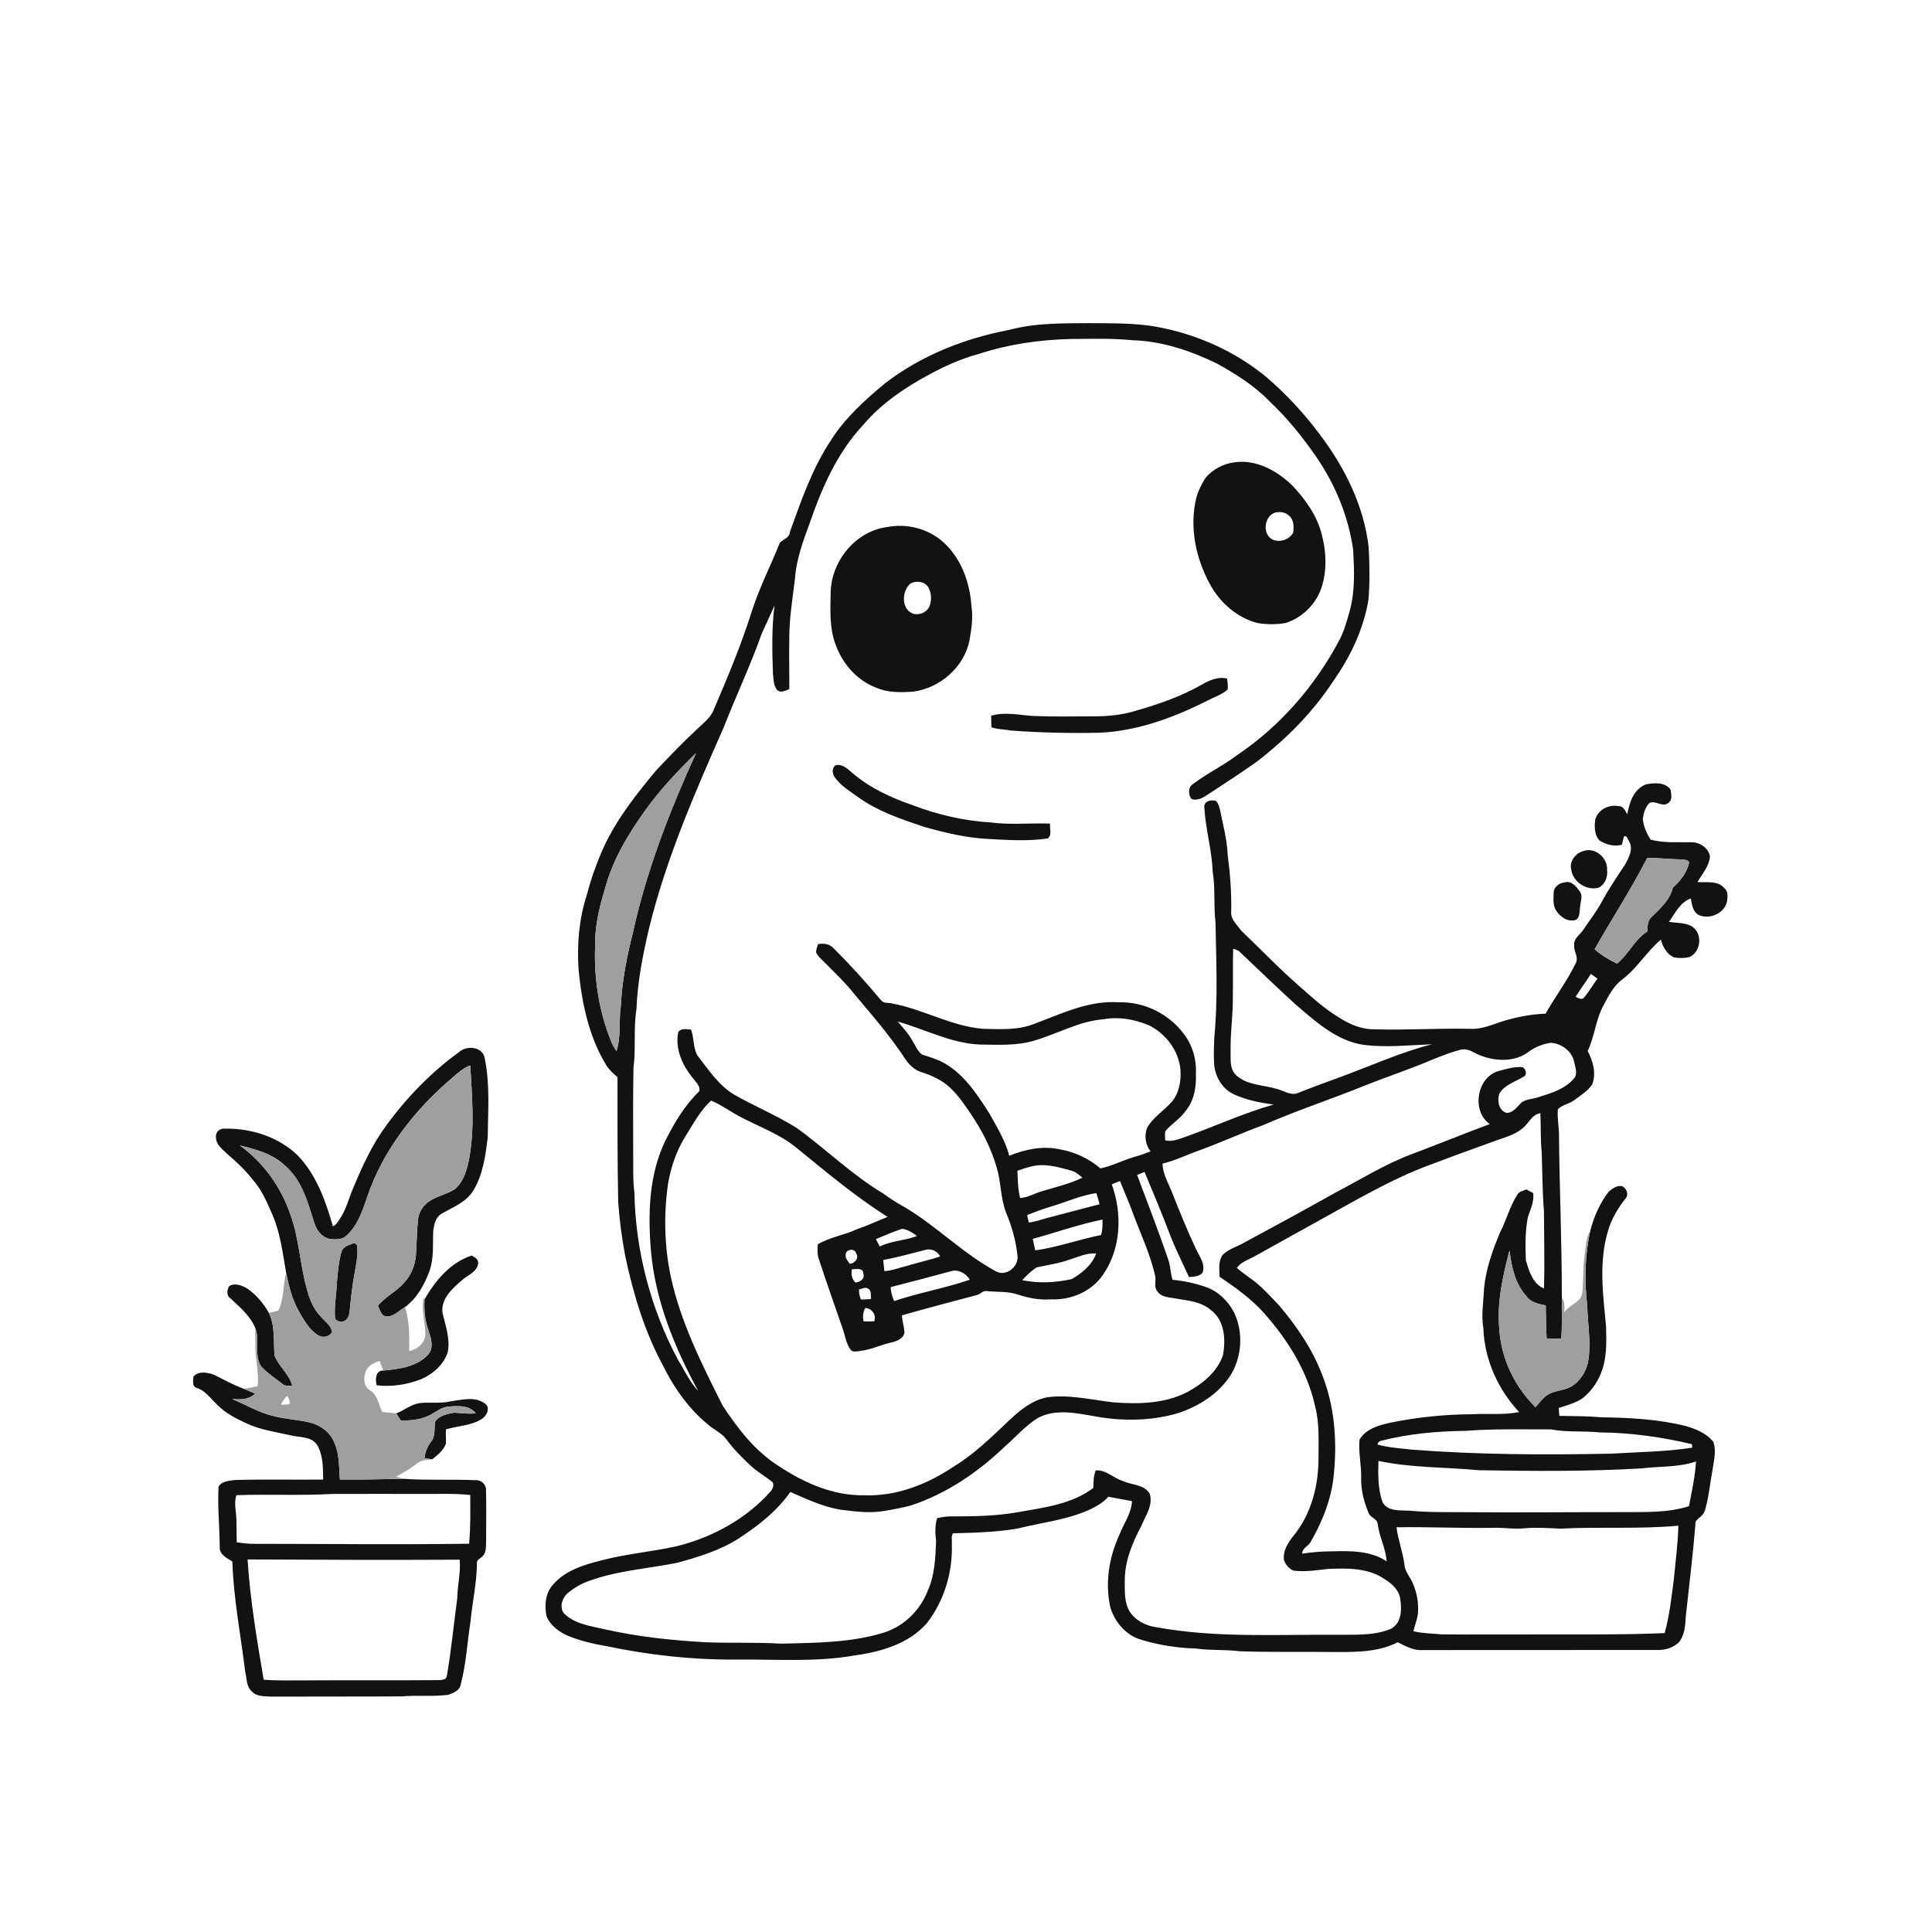
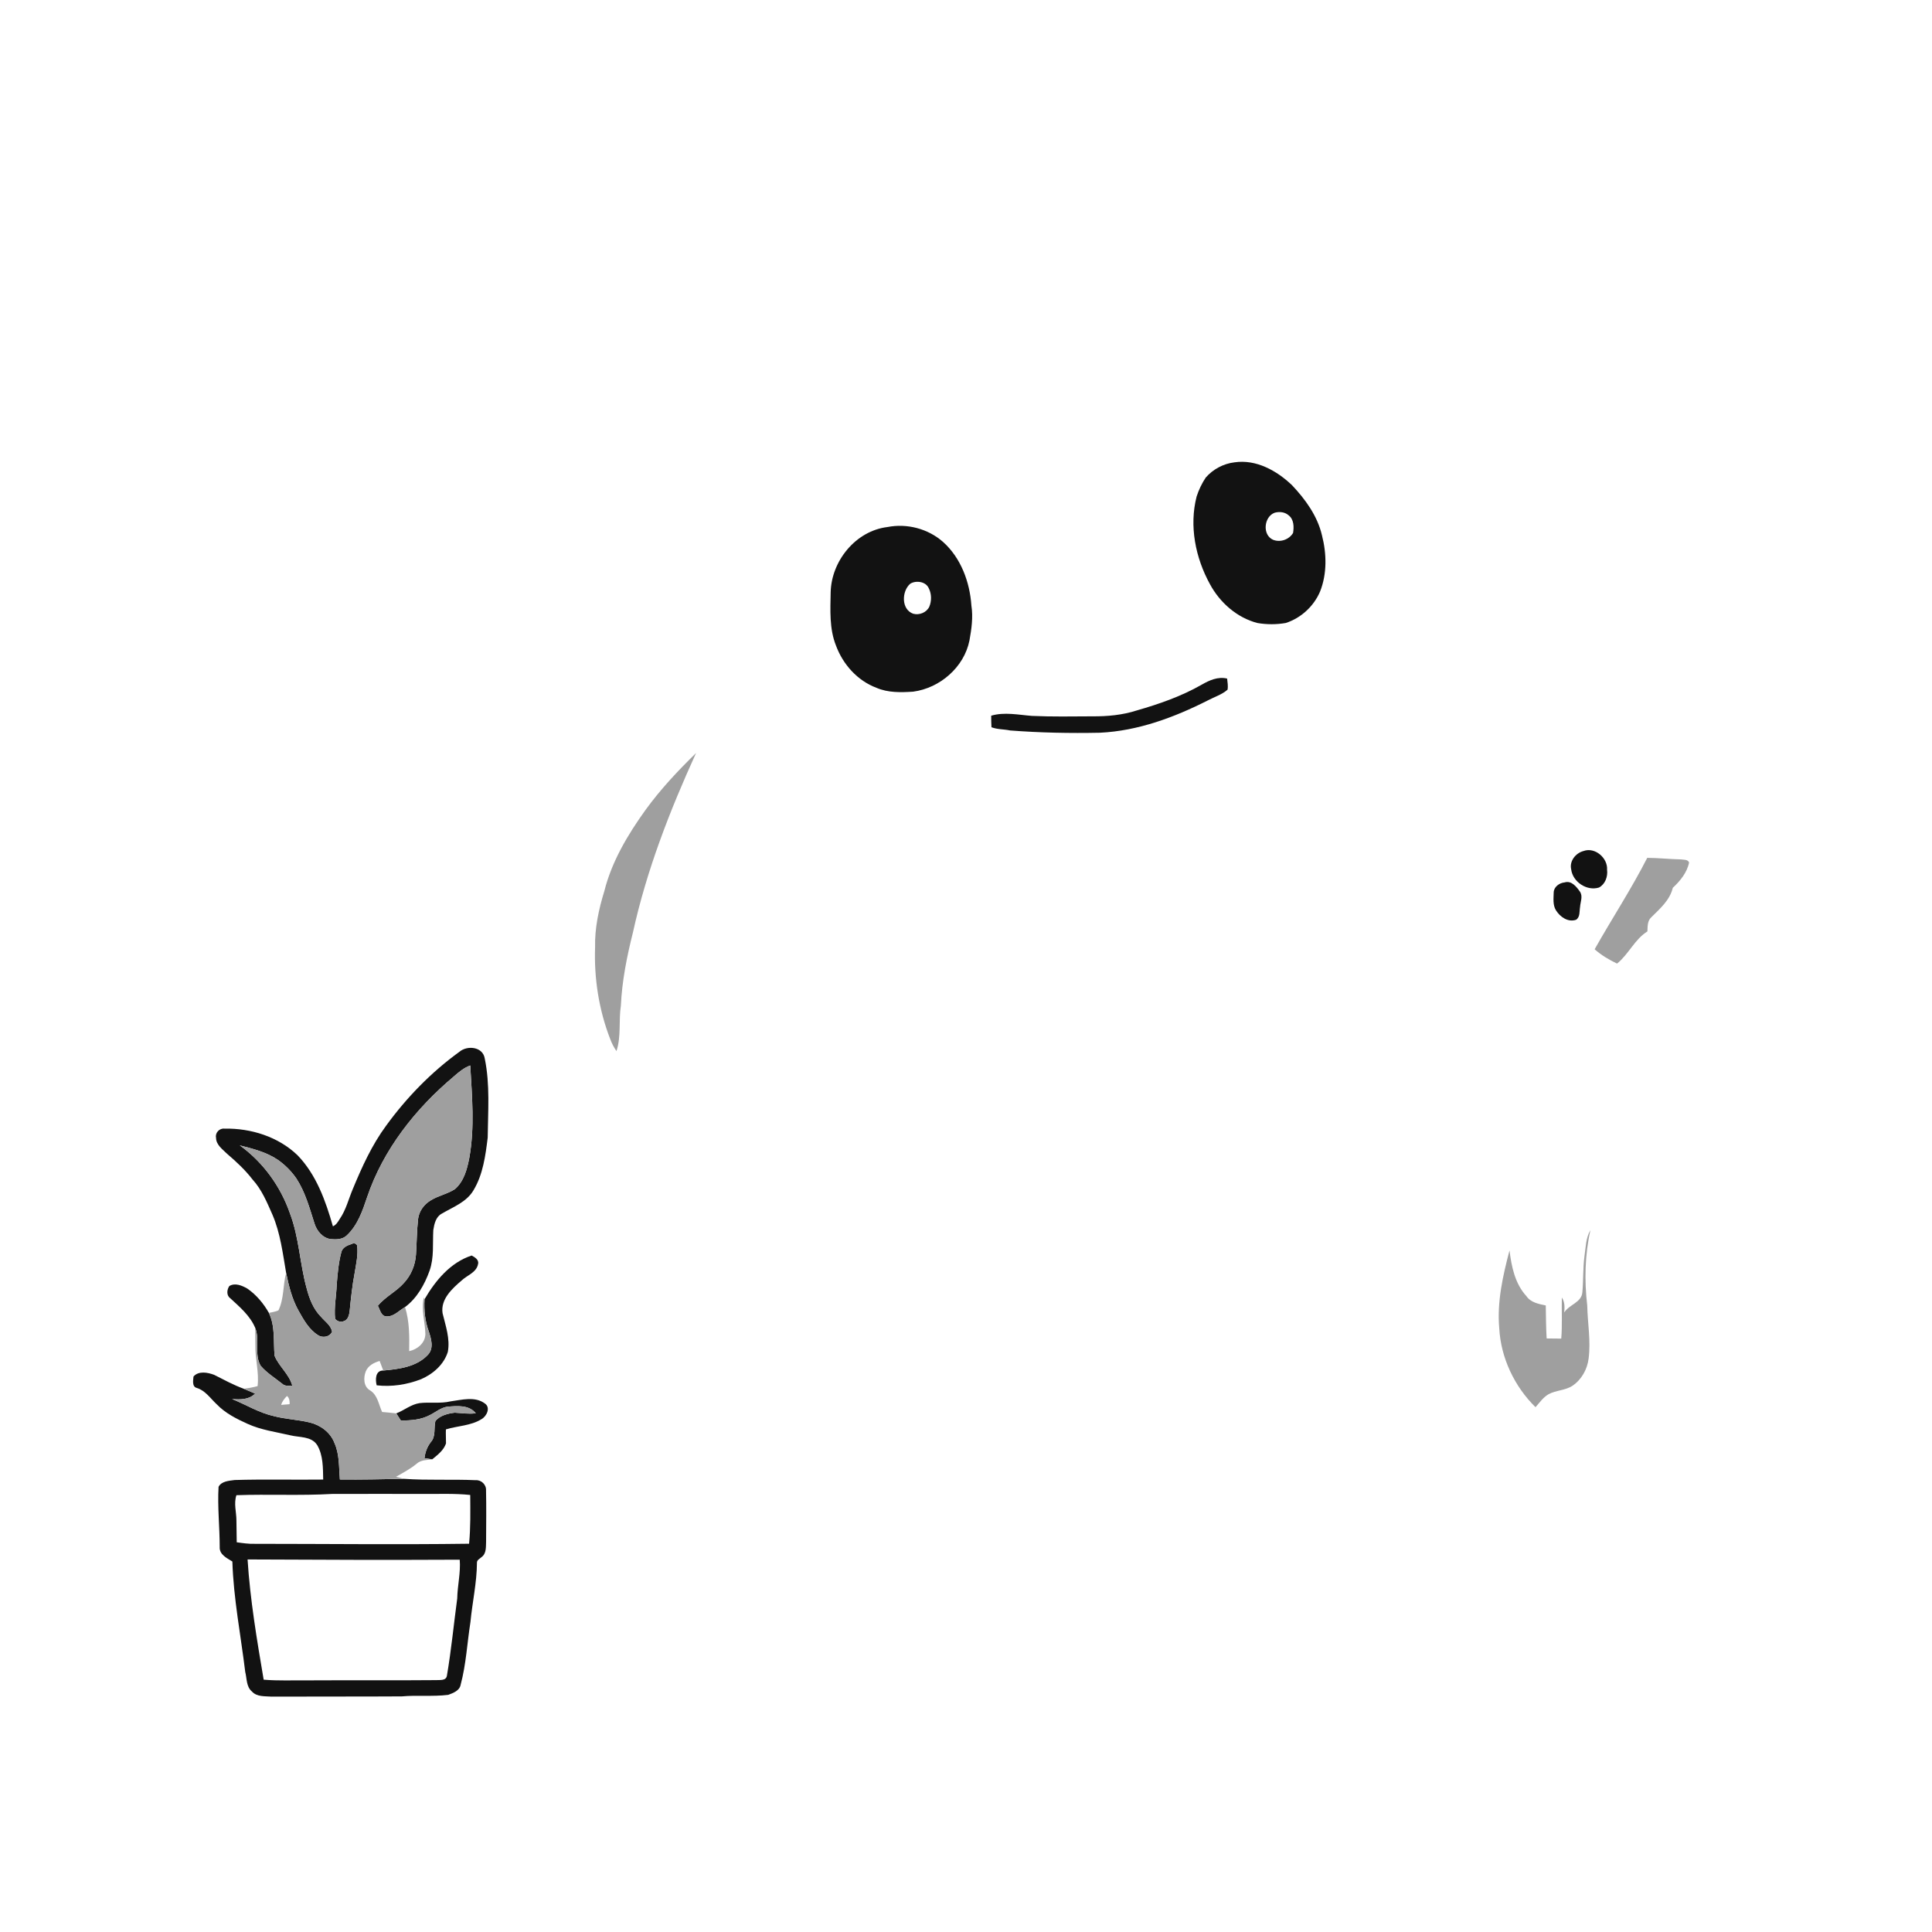
<svg xmlns="http://www.w3.org/2000/svg" width="1024pt" height="1024pt" viewBox="0 0 1024 1024" version="1.1">
  <g id="#ffffffff">
    <path fill="#ffffff" opacity="0" d=" M 0.00 0.00 L 1024.00 0.00 L 1024.00 1024.00 L 0.00 1024.00 L 0.00 0.00 M 534.89 174.85 C 511.26 179.33 488.25 188.40 469.12 203.15 C 458.38 212.02 447.86 221.56 440.36 233.43 C 430.51 248.28 424.67 265.26 418.67 281.90 C 418.53 284.99 415.28 285.76 413.39 287.53 C 408.57 299.56 402.67 311.16 398.62 323.51 C 393.00 341.47 385.72 358.85 378.30 376.13 C 376.66 380.56 372.70 383.28 369.45 386.45 C 361.86 393.51 354.67 401.01 347.57 408.56 C 337.31 420.92 327.21 433.69 320.32 448.30 C 316.47 456.69 313.35 465.40 311.02 474.33 C 306.89 487.09 305.75 500.67 306.66 514.01 C 308.37 531.33 311.96 548.98 321.03 564.07 C 322.57 566.80 324.96 568.87 327.28 570.92 C 327.27 592.95 327.22 614.99 327.65 637.02 C 328.33 646.71 329.62 656.35 331.42 665.89 C 335.65 685.84 341.60 705.63 351.32 723.64 C 357.56 736.28 366.02 748.06 377.30 756.66 C 380.01 758.59 383.09 760.16 385.03 762.97 C 388.85 768.10 393.38 772.65 398.06 777.01 C 401.58 780.25 405.84 782.55 409.49 785.63 C 410.36 787.19 409.56 789.20 408.45 790.45 C 395.51 805.09 377.60 814.81 358.77 819.51 C 345.52 822.45 331.93 823.57 318.79 827.03 C 309.44 829.36 299.51 832.39 293.02 839.97 C 289.05 844.46 288.50 850.91 289.67 856.56 C 291.75 861.79 296.70 865.25 301.75 867.31 C 308.17 869.83 314.94 871.39 321.73 872.55 C 344.82 877.40 368.41 879.87 392.00 879.60 C 412.01 879.48 432.18 880.95 452.01 877.58 C 466.28 875.65 481.50 871.55 491.30 860.26 C 500.54 848.33 505.09 832.99 504.48 817.96 C 504.70 816.23 503.99 814.12 505.14 812.68 C 516.61 812.41 528.11 812.06 539.44 810.15 C 552.31 806.89 565.81 805.60 577.97 799.93 C 581.44 798.24 584.87 796.27 587.43 793.31 C 591.61 794.05 595.78 794.90 599.98 795.63 C 599.66 802.14 595.60 807.50 593.33 813.40 C 587.80 825.39 585.56 839.12 588.55 852.09 C 590.93 859.81 596.80 866.76 604.75 869.07 C 614.20 871.97 624.09 873.46 633.97 873.76 C 641.60 874.86 649.35 874.21 657.00 875.19 C 673.66 875.79 690.33 875.40 707.00 875.59 C 718.40 875.66 730.41 875.76 740.83 870.44 C 744.93 872.44 749.20 874.90 753.94 874.57 C 795.25 874.53 836.57 874.58 877.89 874.51 C 882.11 874.74 886.46 873.50 889.65 870.68 C 892.94 866.86 893.25 861.53 893.50 856.73 C 895.31 839.99 897.42 823.26 898.69 806.48 C 900.14 804.44 902.82 803.32 903.55 800.79 C 905.67 794.01 906.21 786.87 907.53 779.92 C 908.24 774.78 909.89 769.25 908.09 764.20 C 904.54 759.68 898.85 757.40 893.49 755.82 C 878.96 752.21 863.91 751.40 848.99 751.21 C 841.51 750.55 833.99 750.57 826.48 750.44 C 826.38 749.04 826.26 747.66 826.16 746.28 C 830.31 744.86 834.67 743.74 838.42 741.39 C 842.74 738.05 846.18 733.54 848.27 728.49 C 851.75 720.47 851.50 711.51 851.24 702.96 C 849.64 686.24 847.31 668.91 852.25 652.51 C 854.00 646.18 857.47 640.52 861.46 635.37 C 863.49 633.35 862.20 629.78 859.81 628.70 C 857.13 628.10 854.60 629.95 852.67 631.59 C 847.98 637.57 844.92 644.68 842.96 651.98 C 840.47 656.16 840.49 661.17 839.80 665.85 C 838.94 672.16 839.29 678.55 838.69 684.89 C 838.30 690.41 831.63 691.42 829.08 695.65 C 829.32 692.93 829.42 690.05 827.80 687.71 C 827.86 658.45 826.50 629.24 826.28 600.00 C 826.03 596.01 825.36 592.03 825.68 588.02 C 827.90 585.51 831.59 585.19 834.23 583.20 C 837.66 580.69 841.48 578.34 843.91 574.79 C 846.16 568.90 844.34 562.43 841.50 557.07 C 845.21 549.31 845.74 540.42 849.89 532.84 C 852.62 527.81 855.24 522.40 860.03 518.99 C 867.83 513.02 872.86 504.32 880.29 498.01 C 881.35 501.89 883.43 505.89 887.38 507.46 C 889.99 507.92 892.73 507.89 895.33 507.29 C 901.35 504.84 902.52 495.45 897.42 491.50 C 893.73 488.76 888.87 489.38 884.58 488.58 C 887.84 484.09 890.58 478.07 896.17 476.23 C 896.78 479.52 897.21 483.60 900.73 485.13 C 906.36 487.38 913.94 484.06 915.33 477.91 C 915.70 475.52 916.09 472.66 914.07 470.88 C 910.64 466.58 904.50 467.86 899.70 467.51 C 902.22 463.18 905.81 459.21 906.32 454.01 C 905.59 449.20 900.60 446.25 896.03 446.41 C 888.96 446.31 881.77 446.86 874.88 445.04 C 872.74 441.72 871.07 437.97 870.73 434.01 C 871.21 430.93 871.97 427.54 874.48 425.45 C 877.81 424.27 881.30 428.08 884.28 425.52 C 886.60 424.09 885.74 420.75 885.44 418.50 C 882.54 414.47 876.86 414.89 872.55 415.69 C 865.93 418.12 863.60 425.30 862.48 431.62 C 861.42 429.80 860.46 427.11 857.91 427.29 C 852.69 426.22 847.16 429.07 845.53 434.22 C 845.00 437.95 845.03 442.36 847.62 445.37 C 851.05 447.66 855.61 448.89 859.66 447.70 C 860.01 446.23 860.33 444.75 860.74 443.29 C 862.38 442.67 862.64 444.72 863.34 445.73 C 865.89 449.79 863.38 454.48 861.35 458.17 C 857.07 464.68 852.67 471.13 848.96 477.99 C 846.11 483.33 842.29 488.04 838.97 493.08 C 837.29 495.65 833.84 497.52 834.39 501.04 C 833.97 504.22 836.81 507.25 835.26 510.33 C 830.76 519.80 824.31 528.14 819.20 537.27 C 811.45 537.51 803.81 539.07 796.41 541.30 C 790.78 543.15 785.10 545.70 779.04 545.30 C 762.16 544.93 745.29 546.07 728.41 545.55 C 721.44 545.63 714.83 542.74 709.14 538.92 C 701.58 534.36 695.07 528.33 688.49 522.51 C 677.81 513.22 668.05 502.94 657.81 493.19 C 655.63 490.09 652.08 487.19 652.57 483.02 C 652.77 472.96 651.99 462.94 650.69 452.98 C 650.40 445.18 648.31 437.64 646.81 430.03 C 646.35 428.09 645.96 425.95 644.46 424.52 C 641.95 423.64 637.75 424.71 638.32 428.06 C 638.98 439.47 642.33 450.59 642.76 462.04 C 644.25 470.97 643.16 480.05 644.25 489.01 C 644.61 509.33 645.57 529.74 643.59 550.00 C 643.44 554.68 643.21 559.36 643.52 564.04 C 644.01 570.42 647.55 576.64 653.28 579.68 C 660.12 582.94 667.60 584.46 675.07 585.43 C 658.73 590.07 643.26 597.27 627.27 602.93 C 624.15 604.02 620.91 605.18 617.58 604.44 C 617.51 602.82 617.33 601.18 617.65 599.58 C 620.75 595.70 625.32 593.23 628.18 589.11 C 632.93 583.58 634.14 576.06 633.85 569.00 C 634.25 561.41 631.96 553.73 627.26 547.74 C 619.33 537.22 606.19 530.84 593.01 531.25 C 577.29 530.09 562.82 537.21 548.49 542.54 C 539.79 546.14 530.16 545.49 520.96 545.29 C 504.20 543.93 489.37 534.92 472.99 531.89 C 470.94 531.31 468.32 532.03 466.90 530.07 C 459.04 520.65 450.79 511.53 442.10 502.90 C 439.97 500.35 436.69 499.81 433.58 500.40 C 433.15 501.89 432.39 503.37 432.62 504.97 C 433.88 507.40 436.12 509.07 437.98 511.02 C 442.93 516.07 448.11 520.91 452.49 526.49 C 461.95 537.78 471.71 548.91 479.79 561.27 C 481.91 564.47 484.86 567.28 488.64 568.36 C 493.40 569.86 498.03 571.96 501.97 575.08 C 506.93 579.20 510.58 584.58 514.20 589.86 C 520.24 598.73 525.27 608.37 528.25 618.71 C 530.64 626.59 530.25 635.10 533.28 642.82 C 536.36 650.20 538.60 658.03 539.32 666.01 C 539.66 671.63 533.24 676.63 528.05 673.94 C 510.44 664.48 496.39 649.78 479.20 639.65 C 475.42 637.57 471.75 635.29 468.31 632.69 C 451.68 622.81 437.83 609.09 422.22 597.80 C 411.56 591.11 399.86 586.32 388.95 580.09 C 380.75 575.07 375.40 566.83 369.64 559.39 C 367.26 555.24 367.99 550.10 366.24 545.69 C 363.92 545.62 361.12 544.76 359.49 546.99 C 357.67 555.99 361.74 564.83 367.40 571.61 C 368.85 573.61 371.40 575.68 370.58 578.45 C 362.92 585.80 357.41 595.13 352.66 604.55 C 343.91 622.65 343.36 643.36 345.02 663.02 C 347.33 689.35 357.55 714.25 370.07 737.25 C 365.52 732.47 362.85 726.30 359.36 720.77 C 344.83 693.55 336.80 662.84 336.25 631.99 C 335.32 625.03 335.73 618.00 335.61 611.00 C 335.57 596.00 335.47 580.99 335.76 565.99 C 337.11 555.66 335.66 545.15 337.34 534.87 C 337.91 520.21 340.75 505.74 344.14 491.50 C 353.19 454.77 368.37 419.98 383.61 385.48 C 390.08 368.84 397.78 352.69 403.73 335.85 C 406.08 330.91 408.22 325.88 410.51 320.91 C 408.97 332.87 409.27 344.98 409.67 357.02 C 410.00 359.85 409.97 363.01 411.66 365.45 C 413.41 367.60 416.30 366.08 418.35 365.25 C 418.40 356.50 418.16 347.75 418.34 339.00 C 418.24 328.22 420.04 317.55 421.34 306.88 C 422.00 296.49 425.74 286.66 429.26 276.96 C 435.67 258.41 443.80 239.89 457.37 225.38 C 466.97 214.00 479.48 205.49 492.51 198.50 C 500.88 194.01 509.58 190.02 518.80 187.60 C 534.34 182.46 550.68 180.14 567.00 179.68 C 578.01 179.62 589.05 179.20 600.02 180.32 C 615.83 180.75 631.09 185.88 645.18 192.79 C 655.23 198.34 665.08 204.60 673.08 212.91 C 682.57 221.84 690.74 232.08 698.10 242.81 C 707.96 257.34 714.76 274.05 717.21 291.46 C 717.80 302.21 718.28 313.23 715.40 323.72 C 713.97 328.71 712.64 333.78 710.33 338.46 C 697.41 363.17 678.58 384.91 655.37 400.46 C 648.07 406.00 639.70 409.88 632.46 415.48 C 629.65 417.05 629.65 421.23 631.55 423.50 C 635.49 424.80 638.82 421.87 641.94 419.96 C 649.98 414.70 658.03 409.44 665.88 403.89 C 681.67 391.79 695.95 377.42 706.85 360.71 C 715.83 347.93 722.72 333.43 725.30 317.94 C 726.09 308.65 725.93 299.29 725.42 289.99 C 722.90 268.12 712.77 247.80 699.62 230.40 C 691.31 219.20 681.75 208.92 671.18 199.83 C 654.52 186.08 634.20 177.09 613.00 173.20 C 601.12 171.09 589.01 171.41 577.00 171.27 C 562.92 171.36 548.59 171.17 534.89 174.85 M 654.34 245.04 C 648.45 245.73 642.95 248.68 639.06 253.13 C 637.00 256.23 635.37 259.64 634.23 263.17 C 630.22 278.80 633.61 295.64 641.29 309.61 C 646.55 319.38 655.58 327.37 666.42 330.20 C 671.37 331.06 676.52 331.06 681.47 330.20 C 689.55 327.60 696.33 321.34 699.66 313.53 C 703.42 304.09 703.16 293.40 700.66 283.68 C 698.25 273.43 691.90 264.70 684.80 257.17 C 676.74 249.47 665.82 243.36 654.34 245.04 M 470.36 279.34 C 453.52 281.38 440.59 297.38 440.27 314.02 C 440.09 323.43 439.53 333.24 443.09 342.17 C 446.77 352.14 454.47 360.77 464.52 364.54 C 470.65 367.20 477.49 367.03 484.02 366.59 C 498.16 364.70 511.01 353.65 513.83 339.47 C 514.93 333.39 515.83 327.13 514.86 320.97 C 514.01 308.47 509.31 295.69 499.80 287.20 C 491.88 280.21 480.70 277.30 470.36 279.34 M 636.86 362.93 C 626.14 369.05 614.43 373.13 602.62 376.52 C 595.02 378.99 586.98 379.73 579.03 379.67 C 568.33 379.72 557.63 379.93 546.95 379.44 C 539.80 378.89 532.38 377.27 525.35 379.33 C 525.34 381.37 525.40 383.42 525.50 385.46 C 528.67 386.66 532.11 386.47 535.39 387.16 C 551.22 388.37 567.10 388.69 582.98 388.36 C 603.14 387.41 622.43 380.23 640.27 371.18 C 643.73 369.35 647.63 368.16 650.62 365.56 C 650.99 363.60 650.60 361.61 650.40 359.66 C 645.56 358.48 640.96 360.56 636.86 362.93 M 442.22 411.64 C 445.28 416.27 450.20 419.15 454.60 422.35 C 465.18 430.03 477.72 434.21 490.00 438.32 C 500.85 441.36 511.93 444.04 523.22 444.63 C 533.90 445.21 544.75 445.98 555.37 444.39 C 557.67 442.60 556.29 439.06 556.51 436.52 C 546.02 436.12 535.46 437.32 525.01 435.91 C 511.02 435.08 497.20 431.87 484.11 426.91 C 472.65 422.96 461.34 417.88 452.07 409.92 C 449.49 407.77 446.69 404.79 442.98 405.54 C 440.92 406.81 441.02 409.80 442.22 411.64 M 839.27 451.07 C 835.15 452.13 831.76 456.37 832.75 460.72 C 833.54 467.40 841.01 472.41 847.48 470.42 C 850.81 468.64 852.24 464.61 851.78 461.00 C 852.22 454.77 845.36 448.80 839.27 451.07 M 829.26 467.70 C 826.46 467.96 823.54 470.08 823.49 473.08 C 823.42 476.20 822.96 479.65 824.67 482.45 C 826.87 485.99 831.08 488.98 835.38 487.49 C 837.57 485.99 837.06 483.04 837.46 480.77 C 837.61 478.01 839.13 475.05 837.35 472.52 C 835.51 469.93 832.87 466.58 829.26 467.70 M 243.50 557.47 C 228.57 568.29 215.52 581.69 204.68 596.60 C 197.12 606.85 191.85 618.48 187.00 630.19 C 184.74 635.52 183.39 641.30 180.04 646.12 C 179.11 647.62 178.16 649.25 176.45 649.98 C 172.59 636.47 167.66 622.60 157.70 612.30 C 147.49 602.47 132.96 597.92 118.98 598.20 C 116.33 597.89 113.94 600.39 114.51 603.02 C 114.51 606.82 117.98 609.16 120.41 611.58 C 125.25 615.73 129.95 620.07 133.85 625.15 C 138.72 630.49 141.50 637.24 144.38 643.76 C 148.61 653.56 149.86 664.26 151.66 674.69 C 149.89 681.22 150.60 688.34 147.57 694.54 C 145.97 695.25 144.22 695.49 142.52 695.86 C 139.68 690.85 135.84 686.25 131.08 682.97 C 128.29 681.37 124.60 679.78 121.57 681.61 C 120.25 683.47 119.92 686.53 121.97 688.03 C 127.03 692.70 132.56 697.33 135.29 703.85 C 135.26 706.89 135.35 709.95 135.36 713.00 C 135.19 720.26 137.40 727.39 136.52 734.67 C 134.11 735.34 131.63 735.77 129.14 736.05 C 123.71 734.07 118.66 731.28 113.52 728.70 C 110.11 727.41 105.26 726.47 102.56 729.58 C 102.39 731.61 101.67 734.93 104.30 735.64 C 108.85 737.02 111.47 741.14 114.79 744.23 C 119.34 748.99 125.31 752.01 131.25 754.68 C 138.40 757.94 146.27 758.96 153.86 760.74 C 158.68 761.94 164.95 761.15 168.06 765.84 C 171.33 771.29 171.17 778.04 171.30 784.20 C 155.65 784.39 140.00 783.97 124.36 784.44 C 121.39 784.85 117.36 785.05 115.84 788.05 C 115.22 798.68 116.45 809.31 116.45 819.94 C 116.23 823.99 120.26 825.81 123.16 827.63 C 123.77 847.29 127.61 866.67 129.98 886.16 C 130.88 889.65 130.49 893.97 133.49 896.50 C 136.10 899.44 140.43 898.98 143.99 899.25 C 166.99 899.14 190.00 899.27 213.00 899.12 C 221.17 898.38 229.42 899.32 237.57 898.31 C 240.21 897.34 243.60 896.09 244.15 892.95 C 247.06 882.11 247.60 870.82 249.34 859.76 C 250.34 849.25 252.73 838.89 252.79 828.31 C 252.70 826.79 254.32 826.19 255.22 825.30 C 257.88 823.43 257.51 819.83 257.64 816.99 C 257.67 807.97 257.81 798.94 257.61 789.93 C 257.80 786.90 255.09 784.31 252.09 784.53 C 239.45 783.96 226.78 784.69 214.15 783.81 C 212.72 783.45 211.30 783.09 209.89 782.72 C 213.63 780.59 217.46 778.59 220.80 775.83 C 223.06 773.75 226.25 773.87 229.11 773.46 C 231.96 771.13 235.17 768.67 236.39 765.05 C 236.42 762.56 236.22 760.09 236.34 757.61 C 242.59 755.68 249.58 755.72 255.23 752.17 C 257.94 750.64 260.12 746.13 257.08 743.94 C 251.77 739.91 244.77 741.97 238.76 742.76 C 233.38 744.03 227.83 743.03 222.40 743.68 C 217.82 744.35 214.25 747.51 210.03 749.12 C 207.53 748.83 205.03 748.57 202.53 748.38 C 200.69 744.42 200.16 739.40 196.14 736.92 C 192.63 734.94 192.57 730.21 193.86 726.87 C 195.12 723.78 198.21 722.24 201.21 721.33 C 201.83 723.02 202.48 724.71 203.14 726.41 C 198.91 726.34 198.88 731.23 199.64 734.24 C 207.61 735.17 215.73 733.89 223.19 731.00 C 229.51 728.26 235.27 723.26 237.36 716.52 C 238.65 709.55 236.18 702.72 234.57 696.03 C 233.45 688.65 239.59 683.03 244.67 678.69 C 247.61 675.87 252.58 674.45 253.38 669.97 C 253.96 667.71 251.65 666.32 249.98 665.45 C 238.71 669.15 230.79 678.71 225.01 688.63 L 224.64 687.70 C 223.06 694.14 225.33 700.59 225.46 707.04 C 225.41 711.80 221.23 715.22 216.87 716.14 C 216.99 708.30 217.07 700.33 214.67 692.78 C 220.99 688.07 225.04 680.86 227.66 673.55 C 230.15 666.60 229.25 659.15 229.66 651.94 C 230.16 648.71 231.02 644.89 234.18 643.24 C 240.13 639.73 247.29 637.15 250.96 630.87 C 256.01 622.50 257.32 612.52 258.49 602.99 C 258.64 589.01 259.79 574.77 256.92 561.00 C 255.92 554.77 247.72 553.91 243.50 557.47 Z" />
    <path fill="#ffffff" opacity="0" d=" M 675.58 271.76 C 678.08 271.08 680.93 271.32 682.95 273.09 C 685.82 275.26 685.89 279.25 685.35 282.49 C 683.22 286.02 678.57 287.63 674.74 286.09 C 668.95 283.52 669.88 273.90 675.58 271.76 Z" />
    <path fill="#ffffff" opacity="0" d=" M 482.47 309.37 C 485.49 307.51 490.73 308.17 492.28 311.81 C 493.79 314.81 493.83 318.49 492.55 321.57 C 491.08 324.66 487.27 326.18 484.02 325.29 C 477.58 323.03 477.87 313.29 482.47 309.37 Z" />
-     <path fill="#ffffff" opacity="0" d=" M 653.61 502.86 C 654.92 503.26 656.35 503.58 657.29 504.70 C 667.02 513.95 676.70 523.26 686.61 532.31 C 697.29 541.44 708.46 551.74 722.93 553.83 C 734.91 555.30 746.99 553.94 758.99 553.48 C 742.64 557.64 727.20 564.64 711.42 570.49 C 703.46 573.39 695.50 576.27 687.65 579.42 C 683.78 580.77 680.28 577.97 676.65 577.12 C 669.46 574.97 660.97 575.23 655.16 569.86 C 651.39 566.27 652.42 560.68 652.24 556.00 C 652.12 546.64 653.62 537.36 653.43 528.00 C 653.60 519.61 653.34 511.23 653.61 502.86 Z" />
+     <path fill="#ffffff" opacity="0" d=" M 653.61 502.86 C 654.92 503.26 656.35 503.58 657.29 504.70 C 667.02 513.95 676.70 523.26 686.61 532.31 C 697.29 541.44 708.46 551.74 722.93 553.83 C 734.91 555.30 746.99 553.94 758.99 553.48 C 742.64 557.64 727.20 564.64 711.42 570.49 C 703.46 573.39 695.50 576.27 687.65 579.42 C 683.78 580.77 680.28 577.97 676.65 577.12 C 669.46 574.97 660.97 575.23 655.16 569.86 C 651.39 566.27 652.42 560.68 652.24 556.00 C 653.60 519.61 653.34 511.23 653.61 502.86 Z" />
    <path fill="#ffffff" opacity="0" d=" M 835.11 528.31 C 837.68 524.18 840.62 520.30 843.20 516.18 C 844.38 517.01 845.56 517.87 846.74 518.72 C 844.17 521.93 842.30 525.65 839.54 528.71 C 838.43 530.27 836.36 528.86 835.11 528.31 Z" />
    <path fill="#ffffff" opacity="0" d=" M 548.27 551.52 C 560.54 547.94 571.96 541.22 584.92 540.23 C 592.98 538.74 601.23 540.25 608.72 543.34 C 617.86 547.73 624.74 556.78 625.66 566.98 C 626.10 572.93 624.98 579.33 621.05 584.03 C 616.81 588.76 611.07 592.23 607.93 597.88 C 606.45 602.00 607.05 606.82 609.85 610.25 C 607.01 611.35 604.14 612.38 601.21 613.19 C 595.13 614.95 589.44 618.02 583.22 619.28 C 577.22 614.09 569.79 610.61 561.98 609.23 C 552.88 607.14 543.43 609.11 534.93 612.58 C 532.89 604.62 528.46 597.58 524.58 590.43 C 518.10 580.32 511.24 569.63 500.55 563.51 C 496.86 561.42 492.77 560.23 488.75 558.97 C 486.45 557.34 485.40 554.53 483.92 552.22 C 481.87 548.17 478.72 544.87 475.80 541.45 C 490.18 545.48 503.78 552.84 518.94 553.61 C 528.73 553.72 538.77 554.41 548.27 551.52 Z" />
    <path fill="#ffffff" opacity="0" d=" M 810.30 557.40 C 813.73 554.90 817.77 553.29 821.97 552.70 C 827.63 553.03 833.23 557.16 834.36 562.88 C 834.98 565.87 836.44 569.40 833.97 571.97 C 829.19 577.31 822.00 579.46 815.38 581.53 C 812.03 582.69 807.82 582.39 805.43 585.42 C 803.44 587.36 801.37 590.19 798.24 589.79 C 794.25 588.28 793.49 583.27 794.67 579.63 C 797.55 574.84 803.17 573.41 807.61 570.62 C 809.67 569.57 808.64 566.62 807.05 565.61 C 802.60 565.21 798.25 566.61 794.00 567.74 C 782.63 571.19 779.86 589.11 789.64 595.78 C 775.70 600.95 761.92 606.59 748.00 611.81 C 733.96 617.10 721.21 625.10 707.95 632.03 C 691.88 641.06 675.69 649.88 659.46 658.61 C 655.71 660.81 651.25 661.93 648.10 665.05 C 645.57 668.36 646.32 672.80 646.39 676.69 C 654.81 682.40 663.17 688.37 670.01 696.01 C 682.49 710.10 692.92 726.65 697.00 745.24 C 699.43 754.28 698.80 763.73 698.84 772.99 C 698.84 787.45 694.99 802.33 685.80 813.74 C 682.81 817.48 679.79 821.92 680.55 826.97 C 681.40 829.25 683.16 831.41 685.41 832.42 C 691.59 833.29 697.82 832.22 703.96 831.56 C 714.12 831.11 725.30 830.97 734.00 837.04 C 737.94 839.48 741.82 843.07 742.21 847.97 C 743.12 853.58 742.65 860.84 736.74 863.53 C 727.32 867.21 716.92 866.30 707.00 866.47 C 675.65 866.28 643.97 868.17 612.97 862.46 C 607.40 861.79 601.81 858.92 598.74 854.13 C 595.83 849.29 596.17 843.44 596.16 838.02 C 596.05 827.65 600.12 817.79 604.92 808.78 C 607.13 803.30 611.35 797.85 609.34 791.61 C 606.31 786.61 599.66 787.20 594.94 784.87 C 590.05 783.36 586.19 778.93 580.77 779.34 C 579.58 782.30 579.57 785.50 579.48 788.65 C 568.06 797.28 553.39 799.04 539.71 801.46 C 528.25 803.52 516.60 803.71 504.99 803.72 C 502.18 803.63 499.41 804.05 496.69 804.63 C 495.47 808.66 495.66 812.87 496.15 817.00 C 495.76 825.78 495.48 834.87 491.76 843.01 C 487.80 853.43 479.15 861.94 468.48 865.32 C 450.87 870.74 432.24 870.70 414.00 871.18 C 400.61 870.32 387.18 870.99 373.78 870.42 C 355.97 869.41 338.15 867.54 320.73 863.59 C 313.17 861.85 304.74 860.84 298.93 855.15 C 296.40 851.98 297.87 847.18 300.64 844.63 C 303.97 841.81 307.75 839.47 311.90 838.05 C 327.08 832.40 343.41 831.46 359.17 828.27 C 370.32 825.17 381.59 821.75 391.43 815.48 C 401.79 808.74 411.77 800.98 418.91 790.76 C 427.69 794.63 436.54 798.82 446.12 800.25 C 453.71 801.20 461.47 802.15 469.08 800.78 C 473.71 799.99 478.34 799.11 482.89 797.90 C 501.70 791.68 518.42 780.29 532.64 766.64 C 538.55 761.54 543.65 755.38 550.43 751.37 C 559.61 746.68 570.12 748.92 579.76 750.58 C 594.66 753.36 610.27 753.25 624.84 748.85 C 635.61 745.21 645.81 738.75 652.10 729.09 C 658.26 719.28 659.09 706.32 654.18 695.83 C 651.11 689.84 646.04 684.71 639.66 682.34 C 633.81 680.22 627.67 678.93 621.49 678.31 C 620.35 674.93 620.44 671.29 619.31 667.92 C 614.12 652.73 608.33 637.78 602.70 622.76 C 604.00 622.20 605.31 621.65 606.63 621.13 C 611.25 632.19 615.87 643.26 620.14 654.47 C 623.06 662.13 626.82 669.40 630.18 676.86 C 632.72 676.64 635.72 676.71 637.43 674.46 C 638.97 669.91 635.77 665.99 633.95 662.12 C 629.15 651.96 624.97 641.52 620.84 631.08 C 618.92 626.44 616.25 621.89 616.17 616.74 C 623.14 615.06 629.58 611.81 636.33 609.48 C 647.46 605.41 658.23 600.44 669.37 596.39 C 687.06 588.69 705.39 582.63 723.28 575.42 C 735.53 570.52 748.09 566.41 760.21 561.20 C 764.83 559.40 769.45 557.55 774.26 556.34 C 778.34 555.31 781.70 558.50 785.36 559.69 C 793.37 562.62 803.28 562.86 810.30 557.40 Z" />
    <path fill="#ffffff" opacity="0" d=" M 362.95 602.81 C 367.24 596.08 370.94 588.80 376.90 583.33 C 382.78 585.79 387.85 589.76 393.57 592.56 C 403.12 597.51 413.44 601.27 421.88 608.13 C 437.63 620.96 453.23 634.08 470.41 644.98 C 465.01 647.13 459.75 649.65 454.23 651.50 C 447.49 654.70 439.89 655.65 433.44 659.53 C 433.25 662.13 433.16 664.81 434.00 667.32 C 437.99 679.49 442.23 691.58 446.44 703.67 C 447.91 707.52 448.32 711.86 450.74 715.29 C 452.03 716.96 454.25 716.18 456.02 716.03 C 461.80 715.34 467.07 712.67 472.73 711.47 C 475.58 710.76 479.10 709.37 479.40 705.98 C 479.12 703.02 478.20 700.15 478.02 697.17 C 491.19 693.39 504.44 689.92 517.70 686.42 C 519.59 685.98 520.94 683.96 523.02 684.30 C 528.65 684.90 534.47 684.31 539.89 686.26 C 545.40 688.07 551.18 689.14 556.99 688.68 C 567.57 689.19 578.66 684.55 584.64 675.60 C 594.22 661.80 594.91 643.23 589.27 627.77 C 590.67 627.06 592.13 626.45 593.64 626.02 C 595.62 631.03 597.81 635.95 599.73 640.99 C 604.00 652.96 609.77 664.50 612.42 676.98 C 612.54 679.48 611.62 682.45 613.49 684.53 C 615.60 687.61 619.69 687.57 622.99 688.22 C 629.44 689.34 636.54 689.78 641.71 694.30 C 649.14 699.68 649.77 710.06 648.17 718.35 C 645.16 727.17 637.43 733.35 629.53 737.70 C 617.44 744.05 603.36 744.28 590.05 743.27 C 578.43 741.92 566.79 739.02 555.04 740.58 C 547.08 742.11 540.58 747.42 534.85 752.84 C 525.61 761.64 516.40 770.66 505.44 777.34 C 491.50 786.71 475.03 793.21 458.01 792.53 C 441.67 792.82 426.18 785.96 412.81 777.08 C 400.28 769.21 391.09 757.25 383.05 745.06 C 371.91 722.95 360.60 700.49 355.41 676.09 C 352.12 660.19 351.78 643.73 354.03 627.67 C 355.50 618.93 358.34 610.41 362.95 602.81 Z" />
    <path fill="#ffffff" opacity="0" d=" M 806.99 598.04 C 810.25 595.44 811.90 590.72 816.44 589.99 C 816.70 597.00 816.48 604.03 817.16 611.02 C 817.50 621.35 817.48 631.70 818.33 642.00 C 818.36 655.63 818.73 669.28 818.36 682.91 C 812.37 680.52 810.40 673.61 808.75 667.98 C 808.40 660.42 808.37 652.76 809.76 645.29 C 811.10 641.07 813.23 636.94 812.62 632.37 C 811.39 631.71 810.17 631.06 808.97 630.41 C 807.35 631.21 805.17 631.40 804.27 633.16 C 800.25 639.34 798.46 646.57 795.12 653.08 C 791.11 662.61 787.58 672.49 786.58 682.85 C 786.32 689.90 784.97 696.96 786.22 704.00 C 786.77 720.52 793.95 736.39 805.16 748.42 C 797.01 750.07 788.67 749.11 780.43 749.57 C 765.97 749.64 751.53 751.10 737.36 753.96 C 731.19 755.27 724.01 757.21 720.58 762.99 C 719.94 769.66 721.54 776.32 721.45 783.02 C 721.23 789.40 722.85 795.72 725.24 801.60 C 726.04 804.45 730.12 804.78 730.24 807.96 C 731.11 814.66 734.53 820.73 734.92 827.51 C 726.37 821.86 715.84 821.95 706.00 822.24 C 700.70 822.22 695.42 822.69 690.18 823.46 C 690.22 820.62 693.13 819.65 694.49 817.56 C 701.00 806.37 705.89 794.01 707.00 781.02 C 708.75 763.29 707.29 744.90 700.61 728.25 C 695.46 714.85 687.24 702.89 678.02 691.99 C 673.15 686.85 668.41 681.48 662.57 677.41 C 660.14 675.69 657.76 673.92 655.52 671.97 C 657.98 668.64 662.15 667.59 665.55 665.54 C 683.92 655.27 702.39 645.17 720.76 634.90 C 731.97 628.89 743.26 622.99 755.15 618.43 C 767.56 613.71 780.02 609.15 792.52 604.67 C 797.49 602.86 802.85 601.52 806.99 598.04 Z" />
    <path fill="#ffffff" opacity="0" d=" M 539.26 620.52 C 542.75 619.31 546.29 618.07 549.98 617.64 C 556.06 617.09 562.01 618.90 567.81 620.46 C 570.14 621.02 571.87 622.76 573.73 624.16 C 566.89 627.53 559.41 629.17 552.18 631.42 C 548.30 632.49 544.77 634.75 540.68 634.98 C 539.52 630.24 539.42 625.37 539.26 620.52 Z" />
    <path fill="#ffffff" opacity="0" d=" M 557.30 639.43 C 565.22 637.05 572.85 633.59 581.08 632.35 C 581.72 634.30 582.30 636.28 582.78 638.29 C 573.33 640.75 563.87 643.19 554.44 645.71 C 551.41 646.58 548.42 647.67 545.27 647.95 C 544.97 646.63 544.69 645.32 544.41 644.02 C 548.64 642.30 552.92 640.72 557.30 639.43 Z" />
    <path fill="#ffffff" opacity="0" d=" M 547.37 656.64 C 559.70 653.26 571.80 648.96 584.34 646.38 C 584.44 649.12 584.33 651.89 583.65 654.57 C 571.92 656.92 560.58 661.06 548.72 662.74 C 548.29 660.69 547.82 658.66 547.37 656.64 Z" />
    <path fill="#ffffff" opacity="0" d=" M 464.27 656.75 C 468.85 654.85 473.40 652.83 478.12 651.30 C 481.09 651.64 483.72 653.32 486.02 655.14 C 479.58 657.57 472.51 657.60 466.27 660.68 C 465.61 659.36 464.95 658.05 464.27 656.75 Z" />
    <path fill="#ffffff" opacity="0" d=" M 468.12 667.83 C 475.60 666.45 482.92 664.38 490.28 662.51 C 493.40 661.52 496.83 663.02 498.27 665.94 C 492.55 667.90 486.62 669.12 480.84 670.90 C 476.81 671.86 472.90 673.47 468.73 673.72 C 468.51 671.75 468.29 669.79 468.12 667.83 Z" />
    <path fill="#ffffff" opacity="0" d=" M 448.23 665.24 C 447.89 662.15 453.11 661.25 453.76 664.35 C 455.47 666.80 453.03 669.69 450.41 669.84 C 449.48 668.42 448.00 667.08 448.23 665.24 Z" />
    <path fill="#ffffff" opacity="0" d=" M 566.75 667.67 C 571.40 666.28 575.99 663.89 580.99 664.44 C 578.73 670.55 573.50 674.80 568.04 677.94 C 559.46 679.86 550.41 680.32 541.77 678.52 C 544.12 676.07 546.54 673.56 549.42 671.75 C 555.21 670.46 561.13 669.66 566.75 667.67 Z" />
    <path fill="#ffffff" opacity="0" d=" M 451.51 672.77 C 453.70 672.64 457.73 671.80 457.62 675.21 C 458.42 677.97 455.76 679.52 453.42 679.77 C 451.44 677.92 451.03 675.33 451.51 672.77 Z" />
    <path fill="#ffffff" opacity="0" d=" M 503.68 673.88 C 507.52 672.43 512.14 674.87 513.99 678.27 C 500.85 682.83 487.06 685.15 473.89 689.60 C 472.94 687.22 472.11 684.78 472.09 682.20 C 482.64 679.50 493.16 676.70 503.68 673.88 Z" />
-     <path fill="#ffffff" opacity="0" d=" M 455.28 683.44 C 456.80 683.16 458.60 681.94 460.06 682.98 C 462.06 684.04 461.43 686.64 461.67 688.51 C 459.90 688.66 458.12 688.76 456.36 688.79 C 455.52 687.12 455.29 685.27 455.28 683.44 Z" />
    <path fill="#ffffff" opacity="0" d=" M 458.64 693.23 C 462.17 693.49 464.61 696.92 463.35 700.32 C 461.47 700.43 459.59 700.46 457.72 700.36 C 457.15 697.91 457.40 695.43 458.64 693.23 Z" />
-     <path fill="#ffffff" opacity="0" d=" M 149.02 744.62 C 149.57 742.75 150.76 741.23 152.12 739.89 C 153.39 741.02 153.60 742.63 153.50 744.25 C 152.01 744.36 150.51 744.49 149.02 744.62 Z" />
    <path fill="#ffffff" opacity="0" d=" M 731.91 763.68 C 746.61 759.87 761.80 758.56 776.96 758.37 C 791.95 757.22 807.02 757.66 822.05 757.60 C 830.60 759.27 839.36 758.30 848.00 759.21 C 864.41 759.35 880.77 761.67 896.73 765.44 C 896.78 765.91 896.88 766.84 896.94 767.30 C 882.86 769.49 868.59 769.55 854.40 770.46 C 819.02 771.18 783.56 771.07 748.27 768.33 C 742.19 767.58 736.01 767.35 730.10 765.62 C 730.32 764.57 730.92 763.92 731.91 763.68 Z" />
    <path fill="#ffffff" opacity="0" d=" M 730.60 774.31 C 748.16 778.05 766.19 777.57 784.00 779.26 C 812.66 779.72 841.36 779.97 869.99 778.28 C 879.62 777.09 889.62 777.81 898.92 774.60 C 898.45 782.61 896.69 790.46 895.18 798.32 C 883.50 802.06 871.09 801.31 859.00 801.46 C 832.33 801.43 805.67 801.73 779.00 801.50 C 768.33 801.39 757.63 801.70 747.00 800.69 C 742.08 800.39 735.58 801.31 732.77 796.17 C 730.29 789.18 730.42 781.62 730.60 774.31 Z" />
    <path fill="#ffffff" opacity="0" d=" M 125.31 792.48 C 142.20 791.88 159.12 792.79 176.00 791.82 C 192.00 791.82 208.00 791.75 224.00 791.81 C 232.41 791.90 240.85 791.47 249.23 792.36 C 249.28 800.98 249.46 809.62 248.62 818.21 C 210.76 818.72 172.87 818.27 135.00 818.26 C 131.80 818.36 128.63 817.88 125.47 817.44 C 125.39 813.62 125.34 809.80 125.31 805.99 C 125.34 801.48 123.80 796.89 125.31 792.48 Z" />
    <path fill="#ffffff" opacity="0" d=" M 740.18 809.49 C 757.11 809.22 774.06 810.03 791.00 809.80 C 796.67 809.52 802.33 810.63 808.00 810.03 C 814.32 809.45 820.67 809.92 827.00 810.21 C 847.83 809.12 868.77 810.59 889.57 808.64 C 889.36 818.03 888.06 827.35 887.22 836.69 C 885.96 846.37 884.91 856.15 882.31 865.58 C 859.23 866.59 836.11 866.16 813.00 866.29 C 796.66 866.24 780.32 866.42 763.98 866.25 C 759.04 865.76 754.01 865.78 749.16 864.58 C 750.01 860.73 751.79 857.02 751.62 853.01 C 751.75 848.24 750.69 843.50 748.81 839.14 C 747.43 835.76 744.56 832.99 744.39 829.18 C 743.49 822.50 741.01 816.16 740.18 809.49 Z" />
-     <path fill="#ffffff" opacity="0" d=" M 131.22 826.54 C 168.71 826.73 206.19 826.87 243.67 826.67 C 244.22 833.58 242.46 840.35 242.34 847.23 C 240.50 860.87 239.19 874.60 236.87 888.17 C 236.41 890.96 233.10 890.35 231.05 890.50 C 208.37 890.70 185.68 890.50 163.00 890.63 C 155.25 890.55 147.48 890.92 139.75 890.27 C 136.17 869.15 132.58 847.94 131.22 826.54 Z" />
  </g>
  <g id="#121212ff">
-     <path fill="#121212" opacity="1.00" d=" M 534.89 174.85 C 548.59 171.17 562.92 171.36 577.00 171.27 C 589.01 171.41 601.12 171.09 613.00 173.20 C 634.20 177.09 654.52 186.08 671.18 199.83 C 681.75 208.92 691.31 219.20 699.62 230.40 C 712.77 247.80 722.90 268.12 725.42 289.99 C 725.93 299.29 726.09 308.65 725.30 317.94 C 722.72 333.43 715.83 347.93 706.85 360.71 C 695.95 377.42 681.67 391.79 665.88 403.89 C 658.03 409.44 649.98 414.70 641.94 419.96 C 638.82 421.87 635.49 424.80 631.55 423.50 C 629.65 421.23 629.65 417.05 632.46 415.48 C 639.70 409.88 648.07 406.00 655.37 400.46 C 678.58 384.91 697.41 363.17 710.33 338.46 C 712.64 333.78 713.97 328.71 715.40 323.72 C 718.28 313.23 717.80 302.21 717.21 291.46 C 714.76 274.05 707.96 257.34 698.10 242.81 C 690.74 232.08 682.57 221.84 673.08 212.91 C 665.08 204.60 655.23 198.34 645.18 192.79 C 631.09 185.88 615.83 180.75 600.02 180.32 C 589.05 179.20 578.01 179.62 567.00 179.68 C 550.68 180.14 534.34 182.46 518.80 187.60 C 509.58 190.02 500.88 194.01 492.51 198.50 C 479.48 205.49 466.97 214.00 457.37 225.38 C 443.80 239.89 435.67 258.41 429.26 276.96 C 425.74 286.66 422.00 296.49 421.34 306.88 C 420.04 317.55 418.24 328.22 418.34 339.00 C 418.16 347.75 418.40 356.50 418.35 365.25 C 416.30 366.08 413.41 367.60 411.66 365.45 C 409.97 363.01 410.00 359.85 409.67 357.02 C 409.27 344.98 408.97 332.87 410.51 320.91 C 408.22 325.88 406.08 330.91 403.73 335.85 C 397.78 352.69 390.08 368.84 383.61 385.48 C 368.37 419.98 353.19 454.77 344.14 491.50 C 340.75 505.74 337.91 520.21 337.34 534.87 C 335.66 545.15 337.11 555.66 335.76 565.99 C 335.47 580.99 335.57 596.00 335.61 611.00 C 335.73 618.00 335.32 625.03 336.25 631.99 C 336.80 662.84 344.83 693.55 359.36 720.77 C 362.85 726.30 365.52 732.47 370.07 737.25 C 357.55 714.25 347.33 689.35 345.02 663.02 C 343.36 643.36 343.91 622.65 352.66 604.55 C 357.41 595.13 362.92 585.80 370.58 578.45 C 371.40 575.68 368.85 573.61 367.40 571.61 C 361.74 564.83 357.67 555.99 359.49 546.99 C 361.12 544.76 363.92 545.62 366.24 545.69 C 367.99 550.10 367.26 555.24 369.64 559.39 C 375.40 566.83 380.75 575.07 388.95 580.09 C 399.86 586.32 411.56 591.11 422.22 597.80 C 437.83 609.09 451.68 622.81 468.31 632.69 C 471.75 635.29 475.42 637.57 479.20 639.65 C 496.39 649.78 510.44 664.48 528.05 673.94 C 533.24 676.63 539.66 671.63 539.32 666.01 C 538.60 658.03 536.36 650.20 533.28 642.82 C 530.25 635.10 530.64 626.59 528.25 618.71 C 525.27 608.37 520.24 598.73 514.20 589.86 C 510.58 584.58 506.93 579.20 501.97 575.08 C 498.03 571.96 493.40 569.86 488.64 568.36 C 484.86 567.28 481.91 564.47 479.79 561.27 C 471.71 548.91 461.95 537.78 452.49 526.49 C 448.11 520.91 442.93 516.07 437.98 511.02 C 436.12 509.07 433.88 507.40 432.62 504.97 C 432.39 503.37 433.15 501.89 433.58 500.40 C 436.69 499.81 439.97 500.35 442.10 502.90 C 450.79 511.53 459.04 520.65 466.90 530.07 C 468.32 532.03 470.94 531.31 472.99 531.89 C 489.37 534.92 504.20 543.93 520.96 545.29 C 530.16 545.49 539.79 546.14 548.49 542.54 C 562.82 537.21 577.29 530.09 593.01 531.25 C 606.19 530.84 619.33 537.22 627.26 547.74 C 631.96 553.73 634.25 561.41 633.85 569.00 C 634.14 576.06 632.93 583.58 628.18 589.11 C 625.32 593.23 620.75 595.70 617.65 599.58 C 617.33 601.18 617.51 602.82 617.58 604.44 C 620.91 605.18 624.15 604.02 627.27 602.93 C 643.26 597.27 658.73 590.07 675.07 585.43 C 667.60 584.46 660.12 582.94 653.28 579.68 C 647.55 576.64 644.01 570.42 643.52 564.04 C 643.21 559.36 643.44 554.68 643.59 550.00 C 645.57 529.74 644.61 509.33 644.25 489.01 C 643.16 480.05 644.25 470.97 642.76 462.04 C 642.33 450.59 638.98 439.47 638.32 428.06 C 637.75 424.71 641.95 423.64 644.46 424.52 C 645.96 425.95 646.35 428.09 646.81 430.03 C 648.31 437.64 650.40 445.18 650.69 452.98 C 651.99 462.94 652.77 472.96 652.57 483.02 C 652.08 487.19 655.63 490.09 657.81 493.19 C 668.05 502.94 677.81 513.22 688.49 522.51 C 695.07 528.33 701.58 534.36 709.14 538.92 C 714.83 542.74 721.44 545.63 728.41 545.55 C 745.29 546.07 762.16 544.93 779.04 545.30 C 785.10 545.70 790.78 543.15 796.41 541.30 C 803.81 539.07 811.45 537.51 819.20 537.27 C 824.31 528.14 830.76 519.80 835.26 510.33 C 836.81 507.25 833.97 504.22 834.39 501.04 C 833.84 497.52 837.29 495.65 838.97 493.08 C 842.29 488.04 846.11 483.33 848.96 477.99 C 852.67 471.13 857.07 464.68 861.35 458.17 C 863.38 454.48 865.89 449.79 863.34 445.73 C 862.64 444.72 862.38 442.67 860.74 443.29 C 860.33 444.75 860.01 446.23 859.66 447.70 C 855.61 448.89 851.05 447.66 847.62 445.37 C 845.03 442.36 845.00 437.95 845.53 434.22 C 847.16 429.07 852.69 426.22 857.91 427.29 C 860.46 427.11 861.42 429.80 862.48 431.62 C 863.60 425.30 865.93 418.12 872.55 415.69 C 876.86 414.89 882.54 414.47 885.44 418.50 C 885.74 420.75 886.60 424.09 884.28 425.52 C 881.30 428.08 877.81 424.27 874.48 425.45 C 871.97 427.54 871.21 430.93 870.73 434.01 C 871.07 437.97 872.74 441.72 874.88 445.04 C 881.77 446.86 888.96 446.31 896.03 446.41 C 900.60 446.25 905.59 449.20 906.32 454.01 C 905.81 459.21 902.22 463.18 899.70 467.51 C 904.50 467.86 910.64 466.58 914.07 470.88 C 916.09 472.66 915.70 475.52 915.33 477.91 C 913.94 484.06 906.36 487.38 900.73 485.13 C 897.21 483.60 896.78 479.52 896.17 476.23 C 890.58 478.07 887.84 484.09 884.58 488.58 C 888.87 489.38 893.73 488.76 897.42 491.50 C 902.52 495.45 901.35 504.84 895.33 507.29 C 892.73 507.89 889.99 507.92 887.38 507.46 C 883.43 505.89 881.35 501.89 880.29 498.01 C 872.86 504.32 867.83 513.02 860.03 518.99 C 855.24 522.40 852.62 527.81 849.89 532.84 C 845.74 540.42 845.21 549.31 841.50 557.07 C 844.34 562.43 846.16 568.90 843.91 574.79 C 841.48 578.34 837.66 580.69 834.23 583.20 C 831.59 585.19 827.90 585.51 825.68 588.02 C 825.36 592.03 826.03 596.01 826.28 600.00 C 826.50 629.24 827.86 658.45 827.80 687.71 C 827.65 694.97 828.09 702.24 827.50 709.49 C 824.91 709.49 822.33 709.46 819.75 709.41 C 819.40 703.58 819.40 697.75 819.29 691.92 C 815.55 691.13 811.35 690.38 809.03 686.98 C 802.97 680.36 801.13 671.36 800.07 662.75 C 796.55 676.19 793.39 690.01 794.63 704.00 C 795.48 719.71 802.68 734.86 813.85 745.84 C 816.03 743.41 817.93 740.57 820.84 738.92 C 824.81 736.81 829.65 736.99 833.45 734.48 C 838.26 731.24 841.30 725.76 842.00 720.05 C 843.23 710.71 841.46 701.35 841.27 692.01 C 839.70 678.67 840.01 665.10 842.96 651.98 C 844.92 644.68 847.98 637.57 852.67 631.59 C 854.60 629.95 857.13 628.10 859.81 628.70 C 862.20 629.78 863.49 633.35 861.46 635.37 C 857.47 640.52 854.00 646.18 852.25 652.51 C 847.31 668.91 849.64 686.24 851.24 702.96 C 851.50 711.51 851.75 720.47 848.27 728.49 C 846.18 733.54 842.74 738.05 838.42 741.39 C 834.67 743.74 830.31 744.86 826.16 746.28 C 826.26 747.66 826.38 749.04 826.48 750.44 C 833.99 750.57 841.51 750.55 848.99 751.21 C 863.91 751.40 878.96 752.21 893.49 755.82 C 898.85 757.40 904.54 759.68 908.09 764.20 C 909.89 769.25 908.24 774.78 907.53 779.92 C 906.21 786.87 905.67 794.01 903.55 800.79 C 902.82 803.32 900.14 804.44 898.69 806.48 C 897.42 823.26 895.31 839.99 893.50 856.73 C 893.25 861.53 892.94 866.86 889.65 870.68 C 886.46 873.50 882.11 874.74 877.89 874.51 C 836.57 874.58 795.25 874.53 753.94 874.57 C 749.20 874.90 744.93 872.44 740.83 870.44 C 730.41 875.76 718.40 875.66 707.00 875.59 C 690.33 875.40 673.66 875.79 657.00 875.19 C 649.35 874.21 641.60 874.86 633.97 873.76 C 624.09 873.46 614.20 871.97 604.75 869.07 C 596.80 866.76 590.93 859.81 588.55 852.09 C 585.56 839.12 587.80 825.39 593.33 813.40 C 595.60 807.50 599.66 802.14 599.98 795.63 C 595.78 794.90 591.61 794.05 587.43 793.31 C 584.87 796.27 581.44 798.24 577.97 799.93 C 565.81 805.60 552.31 806.89 539.44 810.15 C 528.11 812.06 516.61 812.41 505.14 812.68 C 503.99 814.12 504.70 816.23 504.48 817.96 C 505.09 832.99 500.54 848.33 491.30 860.26 C 481.50 871.55 466.28 875.65 452.01 877.58 C 432.18 880.95 412.01 879.48 392.00 879.60 C 368.41 879.87 344.82 877.40 321.73 872.55 C 314.94 871.39 308.17 869.83 301.75 867.31 C 296.70 865.25 291.75 861.79 289.67 856.56 C 288.50 850.91 289.05 844.46 293.02 839.97 C 299.51 832.39 309.44 829.36 318.79 827.03 C 331.93 823.57 345.52 822.45 358.77 819.51 C 377.60 814.81 395.51 805.09 408.45 790.45 C 409.56 789.20 410.36 787.19 409.49 785.63 C 405.84 782.55 401.58 780.25 398.06 777.01 C 393.38 772.65 388.85 768.10 385.03 762.97 C 383.09 760.16 380.01 758.59 377.30 756.66 C 366.02 748.06 357.56 736.28 351.32 723.64 C 341.60 705.63 335.65 685.84 331.42 665.89 C 329.62 656.35 328.33 646.71 327.65 637.02 C 327.22 614.99 327.27 592.95 327.28 570.92 C 324.96 568.87 322.57 566.80 321.03 564.07 C 311.96 548.98 308.37 531.33 306.66 514.01 C 305.75 500.67 306.89 487.09 311.02 474.33 C 313.35 465.40 316.47 456.69 320.32 448.30 C 327.21 433.69 337.31 420.92 347.57 408.56 C 354.67 401.01 361.86 393.51 369.45 386.45 C 372.70 383.28 376.66 380.56 378.30 376.13 C 385.72 358.85 393.00 341.47 398.62 323.51 C 402.67 311.16 408.57 299.56 413.39 287.53 C 415.28 285.76 418.53 284.99 418.67 281.90 C 424.67 265.26 430.51 248.28 440.36 233.43 C 447.86 221.56 458.38 212.02 469.12 203.15 C 488.25 188.40 511.26 179.33 534.89 174.85 M 342.19 429.21 C 332.77 442.32 324.28 456.50 320.31 472.29 C 317.35 481.91 315.19 491.88 315.41 502.00 C 314.82 518.51 317.40 535.18 323.38 550.60 C 324.23 552.90 325.34 555.10 326.74 557.11 C 329.32 549.33 327.85 541.00 329.08 533.00 C 329.68 519.85 332.28 506.91 335.48 494.18 C 342.71 461.28 354.99 429.71 368.93 399.12 C 359.32 408.50 350.09 418.33 342.19 429.21 M 873.07 454.68 C 864.59 471.30 854.33 486.91 845.19 503.14 C 848.74 506.27 852.81 508.71 857.08 510.72 C 863.24 505.75 866.35 497.94 873.16 493.66 C 873.29 491.08 873.11 488.10 875.20 486.19 C 879.78 481.65 885.07 477.13 886.61 470.57 C 890.51 466.91 894.14 462.57 895.25 457.15 C 894.61 455.44 892.37 455.73 890.92 455.50 C 884.96 455.38 879.03 454.71 873.07 454.68 M 653.61 502.86 C 653.34 511.23 653.60 519.61 653.43 528.00 C 653.62 537.36 652.12 546.64 652.24 556.00 C 652.42 560.68 651.39 566.27 655.16 569.86 C 660.97 575.23 669.46 574.97 676.65 577.12 C 680.28 577.97 683.78 580.77 687.65 579.42 C 695.50 576.27 703.46 573.39 711.42 570.49 C 727.20 564.64 742.64 557.64 758.99 553.48 C 746.99 553.94 734.91 555.30 722.93 553.83 C 708.46 551.74 697.29 541.44 686.61 532.31 C 676.70 523.26 667.02 513.95 657.29 504.70 C 656.35 503.58 654.92 503.26 653.61 502.86 M 835.11 528.31 C 836.36 528.86 838.43 530.27 839.54 528.71 C 842.30 525.65 844.17 521.93 846.74 518.72 C 845.56 517.87 844.38 517.01 843.20 516.18 C 840.62 520.30 837.68 524.18 835.11 528.31 M 548.27 551.52 C 538.77 554.41 528.73 553.72 518.94 553.61 C 503.78 552.84 490.18 545.48 475.80 541.45 C 478.72 544.87 481.87 548.17 483.92 552.22 C 485.40 554.53 486.45 557.34 488.75 558.97 C 492.77 560.23 496.86 561.42 500.55 563.51 C 511.24 569.63 518.10 580.32 524.58 590.43 C 528.46 597.58 532.89 604.62 534.93 612.58 C 543.43 609.11 552.88 607.14 561.98 609.23 C 569.79 610.61 577.22 614.09 583.22 619.28 C 589.44 618.02 595.13 614.95 601.21 613.19 C 604.14 612.38 607.01 611.35 609.85 610.25 C 607.05 606.82 606.45 602.00 607.93 597.88 C 611.07 592.23 616.81 588.76 621.05 584.03 C 624.98 579.33 626.10 572.93 625.66 566.98 C 624.74 556.78 617.86 547.73 608.72 543.34 C 601.23 540.25 592.98 538.74 584.92 540.23 C 571.96 541.22 560.54 547.94 548.27 551.52 M 810.30 557.40 C 803.28 562.86 793.37 562.62 785.36 559.69 C 781.70 558.50 778.34 555.31 774.26 556.34 C 769.45 557.55 764.83 559.40 760.21 561.20 C 748.09 566.41 735.53 570.52 723.28 575.42 C 705.39 582.63 687.06 588.69 669.37 596.39 C 658.23 600.44 647.46 605.41 636.33 609.48 C 629.58 611.81 623.14 615.06 616.17 616.74 C 616.25 621.89 618.92 626.44 620.84 631.08 C 624.97 641.52 629.15 651.96 633.95 662.12 C 635.77 665.99 638.97 669.91 637.43 674.46 C 635.72 676.71 632.72 676.64 630.18 676.86 C 626.82 669.40 623.06 662.13 620.14 654.47 C 615.87 643.26 611.25 632.19 606.63 621.13 C 605.31 621.65 604.00 622.20 602.70 622.76 C 608.33 637.78 614.12 652.73 619.31 667.92 C 620.44 671.29 620.35 674.93 621.49 678.31 C 627.67 678.93 633.81 680.22 639.66 682.34 C 646.04 684.71 651.11 689.84 654.18 695.83 C 659.09 706.32 658.26 719.28 652.10 729.09 C 645.81 738.75 635.61 745.21 624.84 748.85 C 610.27 753.25 594.66 753.36 579.76 750.58 C 570.12 748.92 559.61 746.68 550.43 751.37 C 543.65 755.38 538.55 761.54 532.64 766.64 C 518.42 780.29 501.70 791.68 482.89 797.90 C 478.34 799.11 473.71 799.99 469.08 800.78 C 461.47 802.15 453.71 801.20 446.12 800.25 C 436.54 798.82 427.69 794.63 418.91 790.76 C 411.77 800.98 401.79 808.74 391.43 815.48 C 381.59 821.75 370.32 825.17 359.17 828.27 C 343.41 831.46 327.08 832.40 311.90 838.05 C 307.75 839.47 303.97 841.81 300.64 844.63 C 297.87 847.18 296.40 851.98 298.93 855.15 C 304.74 860.84 313.17 861.85 320.73 863.59 C 338.15 867.54 355.97 869.41 373.78 870.42 C 387.18 870.99 400.61 870.32 414.00 871.18 C 432.24 870.70 450.87 870.74 468.48 865.32 C 479.15 861.94 487.80 853.43 491.76 843.01 C 495.48 834.87 495.76 825.78 496.15 817.00 C 495.66 812.87 495.47 808.66 496.69 804.63 C 499.41 804.05 502.18 803.63 504.99 803.72 C 516.60 803.71 528.25 803.52 539.71 801.46 C 553.39 799.04 568.06 797.28 579.48 788.65 C 579.57 785.50 579.58 782.30 580.77 779.34 C 586.19 778.93 590.05 783.36 594.94 784.87 C 599.66 787.20 606.31 786.61 609.34 791.61 C 611.35 797.85 607.13 803.30 604.92 808.78 C 600.12 817.79 596.05 827.65 596.16 838.02 C 596.17 843.44 595.83 849.29 598.74 854.13 C 601.81 858.92 607.40 861.79 612.97 862.46 C 643.97 868.17 675.65 866.28 707.00 866.47 C 716.92 866.30 727.32 867.21 736.74 863.53 C 742.65 860.84 743.12 853.58 742.21 847.97 C 741.82 843.07 737.94 839.48 734.00 837.04 C 725.30 830.97 714.12 831.11 703.96 831.56 C 697.82 832.22 691.59 833.29 685.41 832.42 C 683.16 831.41 681.40 829.25 680.55 826.97 C 679.79 821.92 682.81 817.48 685.80 813.74 C 694.99 802.33 698.84 787.45 698.84 772.99 C 698.80 763.73 699.43 754.28 697.00 745.24 C 692.92 726.65 682.49 710.10 670.01 696.01 C 663.17 688.37 654.81 682.40 646.39 676.69 C 646.32 672.80 645.57 668.36 648.10 665.05 C 651.25 661.93 655.71 660.81 659.46 658.61 C 675.69 649.88 691.88 641.06 707.95 632.03 C 721.21 625.10 733.96 617.10 748.00 611.81 C 761.92 606.59 775.70 600.95 789.64 595.78 C 779.86 589.11 782.63 571.19 794.00 567.74 C 798.25 566.61 802.60 565.21 807.05 565.61 C 808.64 566.62 809.67 569.57 807.61 570.62 C 803.17 573.41 797.55 574.84 794.67 579.63 C 793.49 583.27 794.25 588.28 798.24 589.79 C 801.37 590.19 803.44 587.36 805.43 585.42 C 807.82 582.39 812.03 582.69 815.38 581.53 C 822.00 579.46 829.19 577.31 833.97 571.97 C 836.44 569.40 834.98 565.87 834.36 562.88 C 833.23 557.16 827.63 553.03 821.97 552.70 C 817.77 553.29 813.73 554.90 810.30 557.40 M 362.95 602.81 C 358.34 610.41 355.50 618.93 354.03 627.67 C 351.78 643.73 352.12 660.19 355.41 676.09 C 360.60 700.49 371.91 722.95 383.05 745.06 C 391.09 757.25 400.28 769.21 412.81 777.08 C 426.18 785.96 441.67 792.82 458.01 792.53 C 475.03 793.21 491.50 786.71 505.44 777.34 C 516.40 770.66 525.61 761.64 534.85 752.84 C 540.58 747.42 547.08 742.11 555.04 740.58 C 566.79 739.02 578.43 741.92 590.05 743.27 C 603.36 744.28 617.44 744.05 629.53 737.70 C 637.43 733.35 645.16 727.17 648.17 718.35 C 649.77 710.06 649.14 699.68 641.71 694.30 C 636.54 689.78 629.44 689.34 622.99 688.22 C 619.69 687.57 615.60 687.61 613.49 684.53 C 611.62 682.45 612.54 679.48 612.42 676.98 C 609.77 664.50 604.00 652.96 599.73 640.99 C 597.81 635.95 595.62 631.03 593.64 626.02 C 592.13 626.45 590.67 627.06 589.27 627.77 C 594.91 643.23 594.22 661.80 584.64 675.60 C 578.66 684.55 567.57 689.19 556.99 688.68 C 551.18 689.14 545.40 688.07 539.89 686.26 C 534.47 684.31 528.65 684.90 523.02 684.30 C 520.94 683.96 519.59 685.98 517.70 686.42 C 504.44 689.92 491.19 693.39 478.02 697.17 C 478.20 700.15 479.12 703.02 479.40 705.98 C 479.10 709.37 475.58 710.76 472.73 711.47 C 467.07 712.67 461.80 715.34 456.02 716.03 C 454.25 716.18 452.03 716.96 450.74 715.29 C 448.32 711.86 447.91 707.52 446.44 703.67 C 442.23 691.58 437.99 679.49 434.00 667.32 C 433.16 664.81 433.25 662.13 433.44 659.53 C 439.89 655.65 447.49 654.70 454.23 651.50 C 459.75 649.65 465.01 647.13 470.41 644.98 C 453.23 634.08 437.63 620.96 421.88 608.13 C 413.44 601.27 403.12 597.51 393.57 592.56 C 387.85 589.76 382.78 585.79 376.90 583.33 C 370.94 588.80 367.24 596.08 362.95 602.81 M 806.99 598.04 C 802.85 601.52 797.49 602.86 792.52 604.67 C 780.02 609.15 767.56 613.71 755.15 618.43 C 743.26 622.99 731.97 628.89 720.76 634.90 C 702.39 645.17 683.92 655.27 665.55 665.54 C 662.15 667.59 657.98 668.64 655.52 671.97 C 657.76 673.92 660.14 675.69 662.57 677.41 C 668.41 681.48 673.15 686.85 678.02 691.99 C 687.24 702.89 695.46 714.85 700.61 728.25 C 707.29 744.90 708.75 763.29 707.00 781.02 C 705.89 794.01 701.00 806.37 694.49 817.56 C 693.13 819.65 690.22 820.62 690.18 823.46 C 695.42 822.69 700.70 822.22 706.00 822.24 C 715.84 821.95 726.37 821.86 734.92 827.51 C 734.53 820.73 731.11 814.66 730.24 807.96 C 730.12 804.78 726.04 804.45 725.24 801.60 C 722.85 795.72 721.23 789.40 721.45 783.02 C 721.54 776.32 719.94 769.66 720.58 762.99 C 724.01 757.21 731.19 755.27 737.36 753.96 C 751.53 751.10 765.97 749.64 780.43 749.57 C 788.67 749.11 797.01 750.07 805.16 748.42 C 793.95 736.39 786.77 720.52 786.22 704.00 C 784.97 696.96 786.32 689.90 786.58 682.85 C 787.58 672.49 791.11 662.61 795.12 653.08 C 798.46 646.57 800.25 639.34 804.27 633.16 C 805.17 631.40 807.35 631.21 808.97 630.41 C 810.17 631.06 811.39 631.71 812.62 632.37 C 813.23 636.94 811.10 641.07 809.76 645.29 C 808.37 652.76 808.40 660.42 808.75 667.98 C 810.40 673.61 812.37 680.52 818.36 682.91 C 818.73 669.28 818.36 655.63 818.33 642.00 C 817.48 631.70 817.50 621.35 817.16 611.02 C 816.48 604.03 816.70 597.00 816.44 589.99 C 811.90 590.72 810.25 595.44 806.99 598.04 M 539.26 620.52 C 539.42 625.37 539.52 630.24 540.68 634.98 C 544.77 634.75 548.30 632.49 552.18 631.42 C 559.41 629.17 566.89 627.53 573.73 624.16 C 571.87 622.76 570.14 621.02 567.81 620.46 C 562.01 618.90 556.06 617.09 549.98 617.64 C 546.29 618.07 542.75 619.31 539.26 620.52 M 557.30 639.43 C 552.92 640.72 548.64 642.30 544.41 644.02 C 544.69 645.32 544.97 646.63 545.27 647.95 C 548.42 647.67 551.41 646.58 554.44 645.71 C 563.87 643.19 573.33 640.75 582.78 638.29 C 582.30 636.28 581.72 634.30 581.08 632.35 C 572.85 633.59 565.22 637.05 557.30 639.43 M 547.37 656.64 C 547.82 658.66 548.29 660.69 548.72 662.74 C 560.58 661.06 571.92 656.92 583.65 654.57 C 584.33 651.89 584.44 649.12 584.34 646.38 C 571.80 648.96 559.70 653.26 547.37 656.64 M 464.27 656.75 C 464.95 658.05 465.61 659.36 466.27 660.68 C 472.51 657.60 479.58 657.57 486.02 655.14 C 483.72 653.32 481.09 651.64 478.12 651.30 C 473.40 652.83 468.85 654.85 464.27 656.75 M 468.12 667.83 C 468.29 669.79 468.51 671.75 468.73 673.72 C 472.90 673.47 476.81 671.86 480.84 670.90 C 486.62 669.12 492.55 667.90 498.27 665.94 C 496.83 663.02 493.40 661.52 490.28 662.51 C 482.92 664.38 475.60 666.45 468.12 667.83 M 448.23 665.24 C 448.00 667.08 449.48 668.42 450.41 669.84 C 453.03 669.69 455.47 666.80 453.76 664.35 C 453.11 661.25 447.89 662.15 448.23 665.24 M 566.75 667.67 C 561.13 669.66 555.21 670.46 549.42 671.75 C 546.54 673.56 544.12 676.07 541.77 678.52 C 550.41 680.32 559.46 679.86 568.04 677.94 C 573.50 674.80 578.73 670.55 580.99 664.44 C 575.99 663.89 571.40 666.28 566.75 667.67 M 451.51 672.77 C 451.03 675.33 451.44 677.92 453.42 679.77 C 455.76 679.52 458.42 677.97 457.62 675.21 C 457.73 671.80 453.70 672.64 451.51 672.77 M 503.68 673.88 C 493.16 676.70 482.64 679.50 472.09 682.20 C 472.11 684.78 472.94 687.22 473.89 689.60 C 487.06 685.15 500.85 682.83 513.99 678.27 C 512.14 674.87 507.52 672.43 503.68 673.88 M 455.28 683.44 C 455.29 685.27 455.52 687.12 456.36 688.79 C 458.12 688.76 459.90 688.66 461.67 688.51 C 461.43 686.64 462.06 684.04 460.06 682.98 C 458.60 681.94 456.80 683.16 455.28 683.44 M 458.64 693.23 C 457.40 695.43 457.15 697.91 457.72 700.36 C 459.59 700.46 461.47 700.43 463.35 700.32 C 464.61 696.92 462.17 693.49 458.64 693.23 M 731.91 763.68 C 730.92 763.92 730.32 764.57 730.10 765.62 C 736.01 767.35 742.19 767.58 748.27 768.33 C 783.56 771.07 819.02 771.18 854.40 770.46 C 868.59 769.55 882.86 769.49 896.94 767.30 C 896.88 766.84 896.78 765.91 896.73 765.44 C 880.77 761.67 864.41 759.35 848.00 759.21 C 839.36 758.30 830.60 759.27 822.05 757.60 C 807.02 757.66 791.95 757.22 776.96 758.37 C 761.80 758.56 746.61 759.87 731.91 763.68 M 730.60 774.31 C 730.42 781.62 730.29 789.18 732.77 796.17 C 735.58 801.31 742.08 800.39 747.00 800.69 C 757.63 801.70 768.33 801.39 779.00 801.50 C 805.67 801.73 832.33 801.43 859.00 801.46 C 871.09 801.31 883.50 802.06 895.18 798.32 C 896.69 790.46 898.45 782.61 898.92 774.60 C 889.62 777.81 879.62 777.09 869.99 778.28 C 841.36 779.97 812.66 779.72 784.00 779.26 C 766.19 777.57 748.16 778.05 730.60 774.31 M 740.18 809.49 C 741.01 816.16 743.49 822.50 744.39 829.18 C 744.56 832.99 747.43 835.76 748.81 839.14 C 750.69 843.50 751.75 848.24 751.62 853.01 C 751.79 857.02 750.01 860.73 749.16 864.58 C 754.01 865.78 759.04 865.76 763.98 866.25 C 780.32 866.42 796.66 866.24 813.00 866.29 C 836.11 866.16 859.23 866.59 882.31 865.58 C 884.91 856.15 885.96 846.37 887.22 836.69 C 888.06 827.35 889.36 818.03 889.57 808.64 C 868.77 810.59 847.83 809.12 827.00 810.21 C 820.67 809.92 814.32 809.45 808.00 810.03 C 802.33 810.63 796.67 809.52 791.00 809.80 C 774.06 810.03 757.11 809.22 740.18 809.49 Z" />
    <path fill="#121212" opacity="1.00" d=" M 654.34 245.04 C 665.82 243.36 676.74 249.47 684.80 257.17 C 691.90 264.70 698.25 273.43 700.66 283.68 C 703.16 293.40 703.42 304.09 699.66 313.53 C 696.33 321.34 689.55 327.60 681.47 330.20 C 676.52 331.06 671.37 331.06 666.42 330.20 C 655.58 327.37 646.55 319.38 641.29 309.61 C 633.61 295.64 630.22 278.80 634.23 263.17 C 635.37 259.64 637.00 256.23 639.06 253.13 C 642.95 248.68 648.45 245.73 654.34 245.04 M 675.58 271.76 C 669.88 273.90 668.95 283.52 674.74 286.09 C 678.57 287.63 683.22 286.02 685.35 282.49 C 685.89 279.25 685.82 275.26 682.95 273.09 C 680.93 271.32 678.08 271.08 675.58 271.76 Z" />
    <path fill="#121212" opacity="1.00" d=" M 470.36 279.34 C 480.70 277.30 491.88 280.21 499.80 287.20 C 509.31 295.69 514.01 308.47 514.86 320.97 C 515.83 327.13 514.93 333.39 513.83 339.47 C 511.01 353.65 498.16 364.70 484.02 366.59 C 477.49 367.03 470.65 367.20 464.52 364.54 C 454.47 360.77 446.77 352.14 443.09 342.17 C 439.53 333.24 440.09 323.43 440.27 314.02 C 440.59 297.38 453.52 281.38 470.36 279.34 M 482.47 309.37 C 477.87 313.29 477.58 323.03 484.02 325.29 C 487.27 326.18 491.08 324.66 492.55 321.57 C 493.83 318.49 493.79 314.81 492.28 311.81 C 490.73 308.17 485.49 307.51 482.47 309.37 Z" />
    <path fill="#121212" opacity="1.00" d=" M 636.86 362.93 C 640.96 360.56 645.56 358.48 650.40 359.66 C 650.60 361.61 650.99 363.60 650.62 365.56 C 647.63 368.16 643.73 369.35 640.27 371.18 C 622.43 380.23 603.14 387.41 582.98 388.36 C 567.10 388.69 551.22 388.37 535.39 387.16 C 532.11 386.47 528.67 386.66 525.50 385.46 C 525.40 383.42 525.34 381.37 525.35 379.33 C 532.38 377.27 539.80 378.89 546.95 379.44 C 557.63 379.93 568.33 379.72 579.03 379.67 C 586.98 379.73 595.02 378.99 602.62 376.52 C 614.43 373.13 626.14 369.05 636.86 362.93 Z" />
-     <path fill="#121212" opacity="1.00" d=" M 442.22 411.64 C 441.02 409.80 440.92 406.81 442.98 405.54 C 446.69 404.79 449.49 407.77 452.07 409.92 C 461.34 417.88 472.65 422.96 484.11 426.91 C 497.20 431.87 511.02 435.08 525.01 435.91 C 535.46 437.32 546.02 436.12 556.51 436.52 C 556.29 439.06 557.67 442.60 555.37 444.39 C 544.75 445.98 533.90 445.21 523.22 444.63 C 511.93 444.04 500.85 441.36 490.00 438.32 C 477.72 434.21 465.18 430.03 454.60 422.35 C 450.20 419.15 445.28 416.27 442.22 411.64 Z" />
    <path fill="#121212" opacity="1.00" d=" M 839.27 451.07 C 845.36 448.80 852.22 454.77 851.78 461.00 C 852.24 464.61 850.81 468.64 847.48 470.42 C 841.01 472.41 833.54 467.40 832.75 460.72 C 831.76 456.37 835.15 452.13 839.27 451.07 Z" />
    <path fill="#121212" opacity="1.00" d=" M 829.26 467.70 C 832.87 466.58 835.51 469.93 837.35 472.52 C 839.13 475.05 837.61 478.01 837.46 480.77 C 837.06 483.04 837.57 485.99 835.38 487.49 C 831.08 488.98 826.87 485.99 824.67 482.45 C 822.96 479.65 823.42 476.20 823.49 473.08 C 823.54 470.08 826.46 467.96 829.26 467.70 Z" />
    <path fill="#121212" opacity="1.00" d=" M 243.50 557.47 C 247.72 553.91 255.92 554.77 256.92 561.00 C 259.79 574.77 258.64 589.01 258.49 602.99 C 257.32 612.52 256.01 622.50 250.96 630.87 C 247.29 637.15 240.13 639.73 234.18 643.24 C 231.02 644.89 230.16 648.71 229.66 651.94 C 229.25 659.15 230.15 666.60 227.66 673.55 C 225.04 680.86 220.99 688.07 214.67 692.78 C 211.58 694.55 208.84 697.80 205.04 697.73 C 201.96 697.79 201.48 694.20 200.27 692.11 C 204.16 687.30 209.96 684.65 214.04 680.04 C 217.88 675.94 220.14 670.48 220.48 664.89 C 220.89 658.66 220.92 652.39 221.58 646.18 C 222.05 642.03 224.70 638.35 228.25 636.25 C 232.31 633.69 237.20 632.85 241.19 630.20 C 245.89 626.08 247.56 619.75 248.71 613.86 C 251.67 597.63 250.17 581.07 249.25 564.73 C 245.90 565.92 243.18 568.24 240.55 570.54 C 220.25 587.59 203.10 609.26 194.56 634.59 C 192.14 641.84 189.54 649.42 183.81 654.79 C 181.56 656.98 178.16 657.02 175.24 656.75 C 170.95 656.14 167.87 652.36 166.66 648.41 C 164.07 640.32 161.83 631.94 157.16 624.74 C 154.50 620.84 151.12 617.43 147.25 614.73 C 141.23 610.64 134.05 608.86 127.09 607.07 C 139.43 615.98 148.75 628.80 153.70 643.17 C 158.54 655.89 158.90 669.68 162.50 682.72 C 163.92 688.23 166.01 693.78 170.10 697.89 C 172.21 700.40 175.43 702.43 176.01 705.88 C 174.70 708.68 170.92 709.30 168.49 707.61 C 163.74 704.61 160.92 699.49 158.24 694.71 C 154.78 688.52 153.06 681.59 151.66 674.69 C 149.86 664.26 148.61 653.56 144.38 643.76 C 141.50 637.24 138.72 630.49 133.85 625.15 C 129.95 620.07 125.25 615.73 120.41 611.58 C 117.98 609.16 114.51 606.82 114.51 603.02 C 113.94 600.39 116.33 597.89 118.98 598.20 C 132.96 597.92 147.49 602.47 157.70 612.30 C 167.66 622.60 172.59 636.47 176.45 649.98 C 178.16 649.25 179.11 647.62 180.04 646.12 C 183.39 641.30 184.74 635.52 187.00 630.19 C 191.85 618.48 197.12 606.85 204.68 596.60 C 215.52 581.69 228.57 568.29 243.50 557.47 Z" />
    <path fill="#121212" opacity="1.00" d=" M 186.38 659.34 C 187.56 658.72 188.53 658.95 189.29 660.05 C 189.90 664.98 188.77 669.90 187.97 674.75 C 186.71 681.37 186.01 688.08 185.34 694.78 C 185.09 696.89 184.53 699.55 182.19 700.26 C 180.54 700.96 178.73 700.33 177.61 699.01 C 176.99 692.98 178.26 686.97 178.46 680.95 C 178.93 675.18 179.40 669.33 180.90 663.73 C 181.46 661.16 184.14 660.06 186.38 659.34 Z" />
    <path fill="#121212" opacity="1.00" d=" M 225.01 688.63 C 230.79 678.71 238.71 669.15 249.98 665.45 C 251.65 666.32 253.96 667.71 253.38 669.97 C 252.58 674.45 247.61 675.87 244.67 678.69 C 239.59 683.03 233.45 688.65 234.57 696.03 C 236.18 702.72 238.65 709.55 237.36 716.52 C 235.27 723.26 229.51 728.26 223.19 731.00 C 215.73 733.89 207.61 735.17 199.64 734.24 C 198.88 731.23 198.91 726.34 203.14 726.41 C 211.51 725.63 220.92 724.50 226.92 717.93 C 230.02 714.50 228.54 709.54 227.25 705.66 C 225.26 700.21 224.68 694.39 225.01 688.63 Z" />
    <path fill="#121212" opacity="1.00" d=" M 121.57 681.61 C 124.60 679.78 128.29 681.37 131.08 682.97 C 135.84 686.25 139.68 690.85 142.52 695.86 C 145.95 702.98 144.86 710.99 145.53 718.58 C 147.87 724.29 153.25 728.29 154.92 734.41 C 153.09 734.47 151.04 734.83 149.58 733.42 C 145.71 730.33 141.37 727.67 138.14 723.88 C 134.62 717.76 137.84 710.28 135.29 703.85 C 132.56 697.33 127.03 692.70 121.97 688.03 C 119.92 686.53 120.25 683.47 121.57 681.61 Z" />
    <path fill="#121212" opacity="1.00" d=" M 102.56 729.58 C 105.26 726.47 110.11 727.41 113.52 728.70 C 118.66 731.28 123.71 734.07 129.14 736.05 C 131.17 736.90 133.21 737.74 135.23 738.63 C 132.00 741.91 127.29 741.88 123.01 741.51 C 130.45 744.54 137.41 748.88 145.33 750.61 C 151.54 752.24 158.01 752.42 164.23 753.96 C 169.90 755.34 175.12 759.18 177.24 764.74 C 180.00 770.83 179.60 777.64 180.14 784.15 C 191.48 784.29 202.81 784.01 214.15 783.81 C 226.78 784.69 239.45 783.96 252.09 784.53 C 255.09 784.31 257.80 786.90 257.61 789.93 C 257.81 798.94 257.67 807.97 257.64 816.99 C 257.51 819.83 257.88 823.43 255.22 825.30 C 254.32 826.19 252.70 826.79 252.79 828.31 C 252.73 838.89 250.34 849.25 249.34 859.76 C 247.60 870.82 247.06 882.11 244.15 892.95 C 243.60 896.09 240.21 897.34 237.57 898.31 C 229.42 899.32 221.17 898.38 213.00 899.12 C 190.00 899.27 166.99 899.14 143.99 899.25 C 140.43 898.98 136.10 899.44 133.49 896.50 C 130.49 893.97 130.88 889.65 129.98 886.16 C 127.61 866.67 123.77 847.29 123.16 827.63 C 120.26 825.81 116.23 823.99 116.45 819.94 C 116.45 809.31 115.22 798.68 115.84 788.05 C 117.36 785.05 121.39 784.85 124.36 784.44 C 140.00 783.97 155.65 784.39 171.30 784.20 C 171.17 778.04 171.33 771.29 168.06 765.84 C 164.95 761.15 158.68 761.94 153.86 760.74 C 146.27 758.96 138.40 757.94 131.25 754.68 C 125.31 752.01 119.34 748.99 114.79 744.23 C 111.47 741.14 108.85 737.02 104.30 735.64 C 101.67 734.93 102.39 731.61 102.56 729.58 M 125.31 792.48 C 123.80 796.89 125.34 801.48 125.31 805.99 C 125.34 809.80 125.39 813.62 125.47 817.44 C 128.63 817.88 131.80 818.36 135.00 818.26 C 172.87 818.27 210.76 818.72 248.62 818.21 C 249.46 809.62 249.28 800.98 249.23 792.36 C 240.85 791.47 232.41 791.90 224.00 791.81 C 208.00 791.75 192.00 791.82 176.00 791.82 C 159.12 792.79 142.20 791.88 125.31 792.48 M 131.22 826.54 C 132.58 847.94 136.17 869.15 139.75 890.27 C 147.48 890.92 155.25 890.55 163.00 890.63 C 185.68 890.50 208.37 890.70 231.05 890.50 C 233.10 890.35 236.41 890.96 236.87 888.17 C 239.19 874.60 240.50 860.87 242.34 847.23 C 242.46 840.35 244.22 833.58 243.67 826.67 C 206.19 826.87 168.71 826.73 131.22 826.54 Z" />
    <path fill="#121212" opacity="1.00" d=" M 238.76 742.76 C 244.77 741.97 251.77 739.91 257.08 743.94 C 260.12 746.13 257.94 750.64 255.23 752.17 C 249.58 755.72 242.59 755.68 236.34 757.61 C 236.22 760.09 236.42 762.56 236.39 765.05 C 235.17 768.67 231.96 771.13 229.11 773.46 C 227.73 773.28 226.36 773.09 225.00 772.90 C 225.31 769.78 226.42 766.82 228.34 764.34 C 231.14 761.22 229.82 756.83 230.78 753.11 C 233.30 750.20 237.36 749.18 241.04 748.75 C 244.75 748.94 248.46 749.58 252.18 749.05 C 248.50 744.53 242.33 745.16 237.14 745.57 C 233.68 746.07 230.95 748.48 227.90 749.99 C 223.18 752.53 217.70 752.94 212.44 752.87 C 211.64 751.60 210.84 750.35 210.03 749.12 C 214.25 747.51 217.82 744.35 222.40 743.68 C 227.83 743.03 233.38 744.03 238.76 742.76 Z" />
  </g>
  <g id="#9f9f9fff">
    <path fill="#9f9f9f" opacity="1.00" d=" M 342.19 429.21 C 350.09 418.33 359.32 408.50 368.93 399.12 C 354.99 429.71 342.71 461.28 335.48 494.18 C 332.28 506.91 329.68 519.85 329.08 533.00 C 327.85 541.00 329.32 549.33 326.74 557.11 C 325.34 555.10 324.23 552.90 323.38 550.60 C 317.40 535.18 314.82 518.51 315.41 502.00 C 315.19 491.88 317.35 481.91 320.31 472.29 C 324.28 456.50 332.77 442.32 342.19 429.21 Z" />
    <path fill="#9f9f9f" opacity="1.00" d=" M 873.07 454.68 C 879.03 454.71 884.96 455.38 890.92 455.50 C 892.37 455.73 894.61 455.44 895.25 457.15 C 894.14 462.57 890.51 466.91 886.61 470.57 C 885.07 477.13 879.78 481.65 875.20 486.19 C 873.11 488.10 873.29 491.08 873.16 493.66 C 866.35 497.94 863.24 505.75 857.08 510.72 C 852.81 508.71 848.74 506.27 845.19 503.14 C 854.33 486.91 864.59 471.30 873.07 454.68 Z" />
    <path fill="#9f9f9f" opacity="1.00" d=" M 240.55 570.54 C 243.18 568.24 245.90 565.92 249.25 564.73 C 250.17 581.07 251.67 597.63 248.71 613.86 C 247.56 619.75 245.89 626.08 241.19 630.20 C 237.20 632.85 232.31 633.69 228.25 636.25 C 224.70 638.35 222.05 642.03 221.58 646.18 C 220.92 652.39 220.89 658.66 220.48 664.89 C 220.14 670.48 217.88 675.94 214.04 680.04 C 209.96 684.65 204.16 687.30 200.27 692.11 C 201.48 694.20 201.96 697.79 205.04 697.73 C 208.84 697.80 211.58 694.55 214.67 692.78 C 217.07 700.33 216.99 708.30 216.87 716.14 C 221.23 715.22 225.41 711.80 225.46 707.04 C 225.33 700.59 223.06 694.14 224.64 687.70 L 225.01 688.63 C 224.68 694.39 225.26 700.21 227.25 705.66 C 228.54 709.54 230.02 714.50 226.92 717.93 C 220.92 724.50 211.51 725.63 203.14 726.41 C 202.48 724.71 201.83 723.02 201.21 721.33 C 198.21 722.24 195.12 723.78 193.86 726.87 C 192.57 730.21 192.63 734.94 196.14 736.92 C 200.16 739.40 200.69 744.42 202.53 748.38 C 205.03 748.57 207.53 748.83 210.03 749.12 C 210.84 750.35 211.64 751.60 212.44 752.87 C 217.70 752.94 223.18 752.53 227.90 749.99 C 230.95 748.48 233.68 746.07 237.14 745.57 C 242.33 745.16 248.50 744.53 252.18 749.05 C 248.46 749.58 244.75 748.94 241.04 748.75 C 237.36 749.18 233.30 750.20 230.78 753.11 C 229.82 756.83 231.14 761.22 228.34 764.34 C 226.42 766.82 225.31 769.78 225.00 772.90 C 226.36 773.09 227.73 773.28 229.11 773.46 C 226.25 773.87 223.06 773.75 220.80 775.83 C 217.46 778.59 213.63 780.59 209.89 782.72 C 211.30 783.09 212.72 783.45 214.15 783.81 C 202.81 784.01 191.48 784.29 180.14 784.15 C 179.60 777.64 180.00 770.83 177.24 764.74 C 175.12 759.18 169.90 755.34 164.23 753.96 C 158.01 752.42 151.54 752.24 145.33 750.61 C 137.41 748.88 130.45 744.54 123.01 741.51 C 127.29 741.88 132.00 741.91 135.23 738.63 C 133.21 737.74 131.17 736.90 129.14 736.05 C 131.63 735.77 134.11 735.34 136.52 734.67 C 137.40 727.39 135.19 720.26 135.36 713.00 C 135.35 709.95 135.26 706.89 135.29 703.85 C 137.84 710.28 134.62 717.76 138.14 723.88 C 141.37 727.67 145.71 730.33 149.58 733.42 C 151.04 734.83 153.09 734.47 154.92 734.41 C 153.25 728.29 147.87 724.29 145.53 718.58 C 144.86 710.99 145.95 702.98 142.52 695.86 C 144.22 695.49 145.97 695.25 147.57 694.54 C 150.60 688.34 149.89 681.22 151.66 674.69 C 153.06 681.59 154.78 688.52 158.24 694.71 C 160.92 699.49 163.74 704.61 168.49 707.61 C 170.92 709.30 174.70 708.68 176.01 705.88 C 175.43 702.43 172.21 700.40 170.10 697.89 C 166.01 693.78 163.92 688.23 162.50 682.72 C 158.90 669.68 158.54 655.89 153.70 643.17 C 148.75 628.80 139.43 615.98 127.09 607.07 C 134.05 608.86 141.23 610.64 147.25 614.73 C 151.12 617.43 154.50 620.84 157.16 624.74 C 161.83 631.94 164.07 640.32 166.66 648.41 C 167.87 652.36 170.95 656.14 175.24 656.75 C 178.16 657.02 181.56 656.98 183.81 654.79 C 189.54 649.42 192.14 641.84 194.56 634.59 C 203.10 609.26 220.25 587.59 240.55 570.54 M 186.38 659.34 C 184.14 660.06 181.46 661.16 180.90 663.73 C 179.40 669.33 178.93 675.18 178.46 680.95 C 178.26 686.97 176.99 692.98 177.61 699.01 C 178.73 700.33 180.54 700.96 182.19 700.26 C 184.53 699.55 185.09 696.89 185.34 694.78 C 186.01 688.08 186.71 681.37 187.97 674.75 C 188.77 669.90 189.90 664.98 189.29 660.05 C 188.53 658.95 187.56 658.72 186.38 659.34 M 149.02 744.62 C 150.51 744.49 152.01 744.36 153.50 744.25 C 153.60 742.63 153.39 741.02 152.12 739.89 C 150.76 741.23 149.57 742.75 149.02 744.62 Z" />
    <path fill="#9f9f9f" opacity="1.00" d=" M 839.80 665.85 C 840.49 661.17 840.47 656.16 842.96 651.98 C 840.01 665.10 839.70 678.67 841.27 692.01 C 841.46 701.35 843.23 710.71 842.00 720.05 C 841.30 725.76 838.26 731.24 833.45 734.48 C 829.65 736.99 824.81 736.81 820.84 738.92 C 817.93 740.57 816.03 743.41 813.85 745.84 C 802.68 734.86 795.48 719.71 794.63 704.00 C 793.39 690.01 796.55 676.19 800.07 662.75 C 801.13 671.36 802.97 680.36 809.03 686.98 C 811.35 690.38 815.55 691.13 819.29 691.92 C 819.40 697.75 819.40 703.58 819.75 709.41 C 822.33 709.46 824.91 709.49 827.50 709.49 C 828.09 702.24 827.65 694.97 827.80 687.71 C 829.42 690.05 829.32 692.93 829.08 695.65 C 831.63 691.42 838.30 690.41 838.69 684.89 C 839.29 678.55 838.94 672.16 839.80 665.85 Z" />
  </g>
</svg>